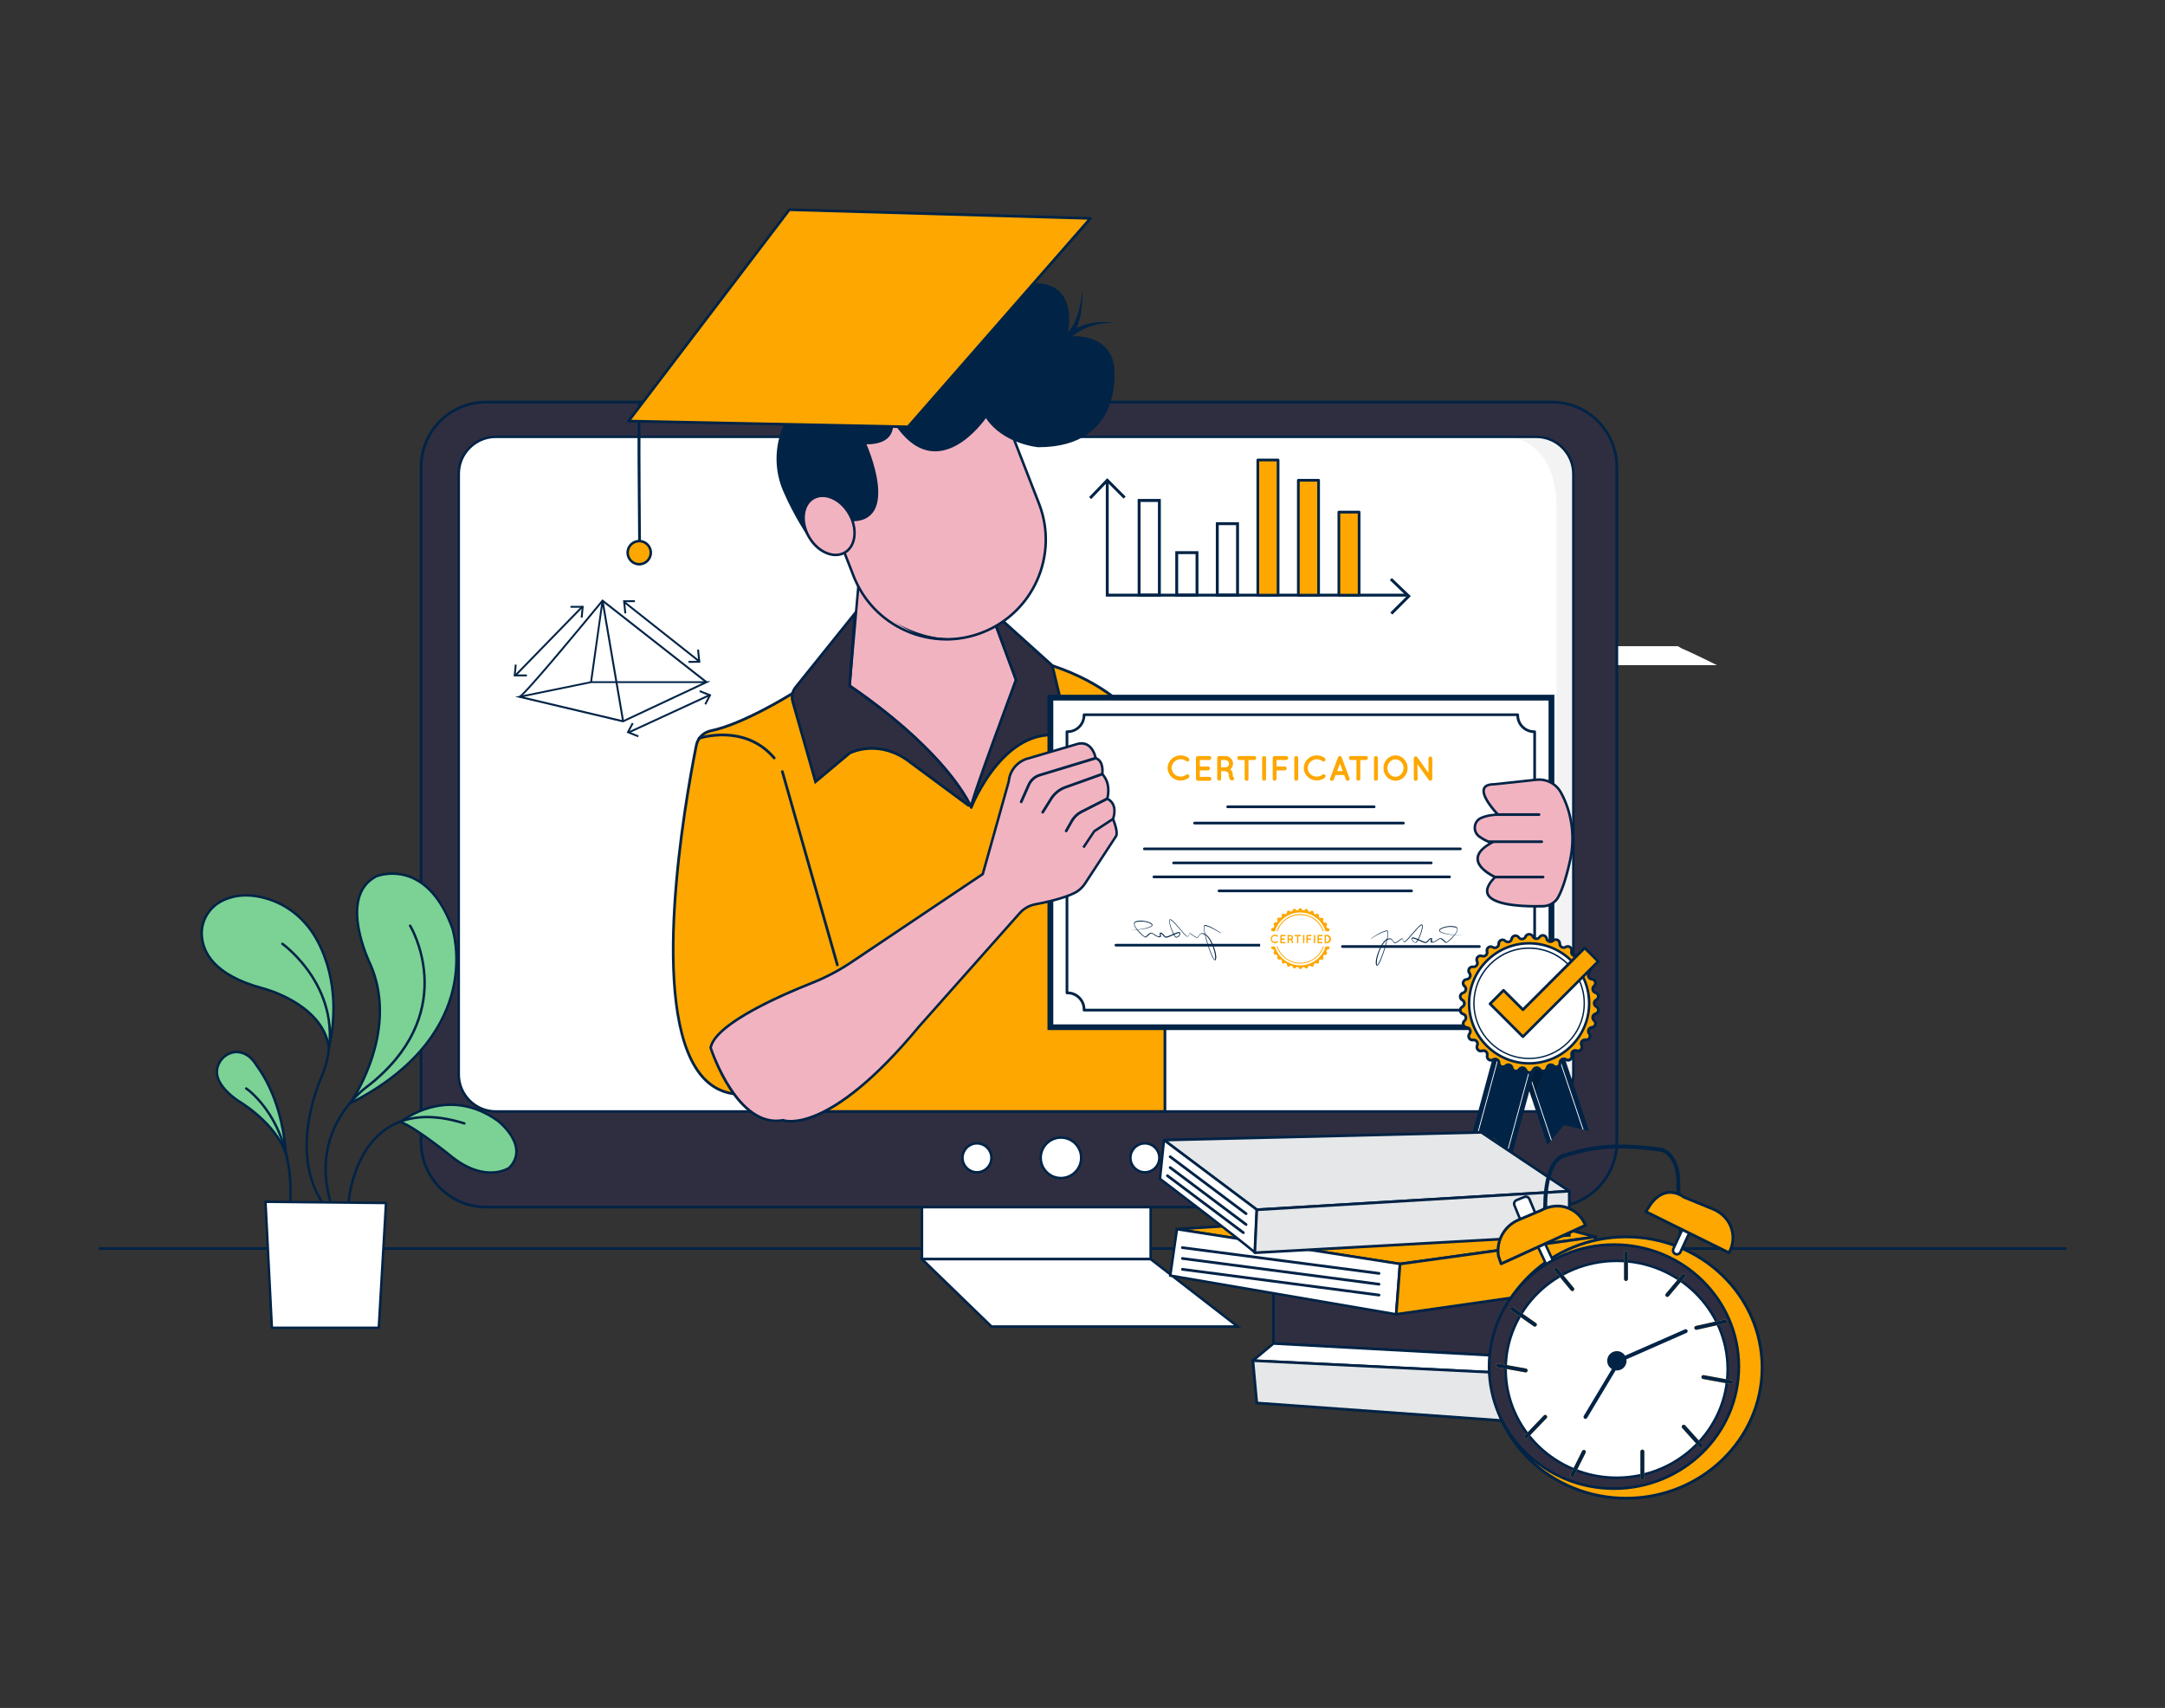
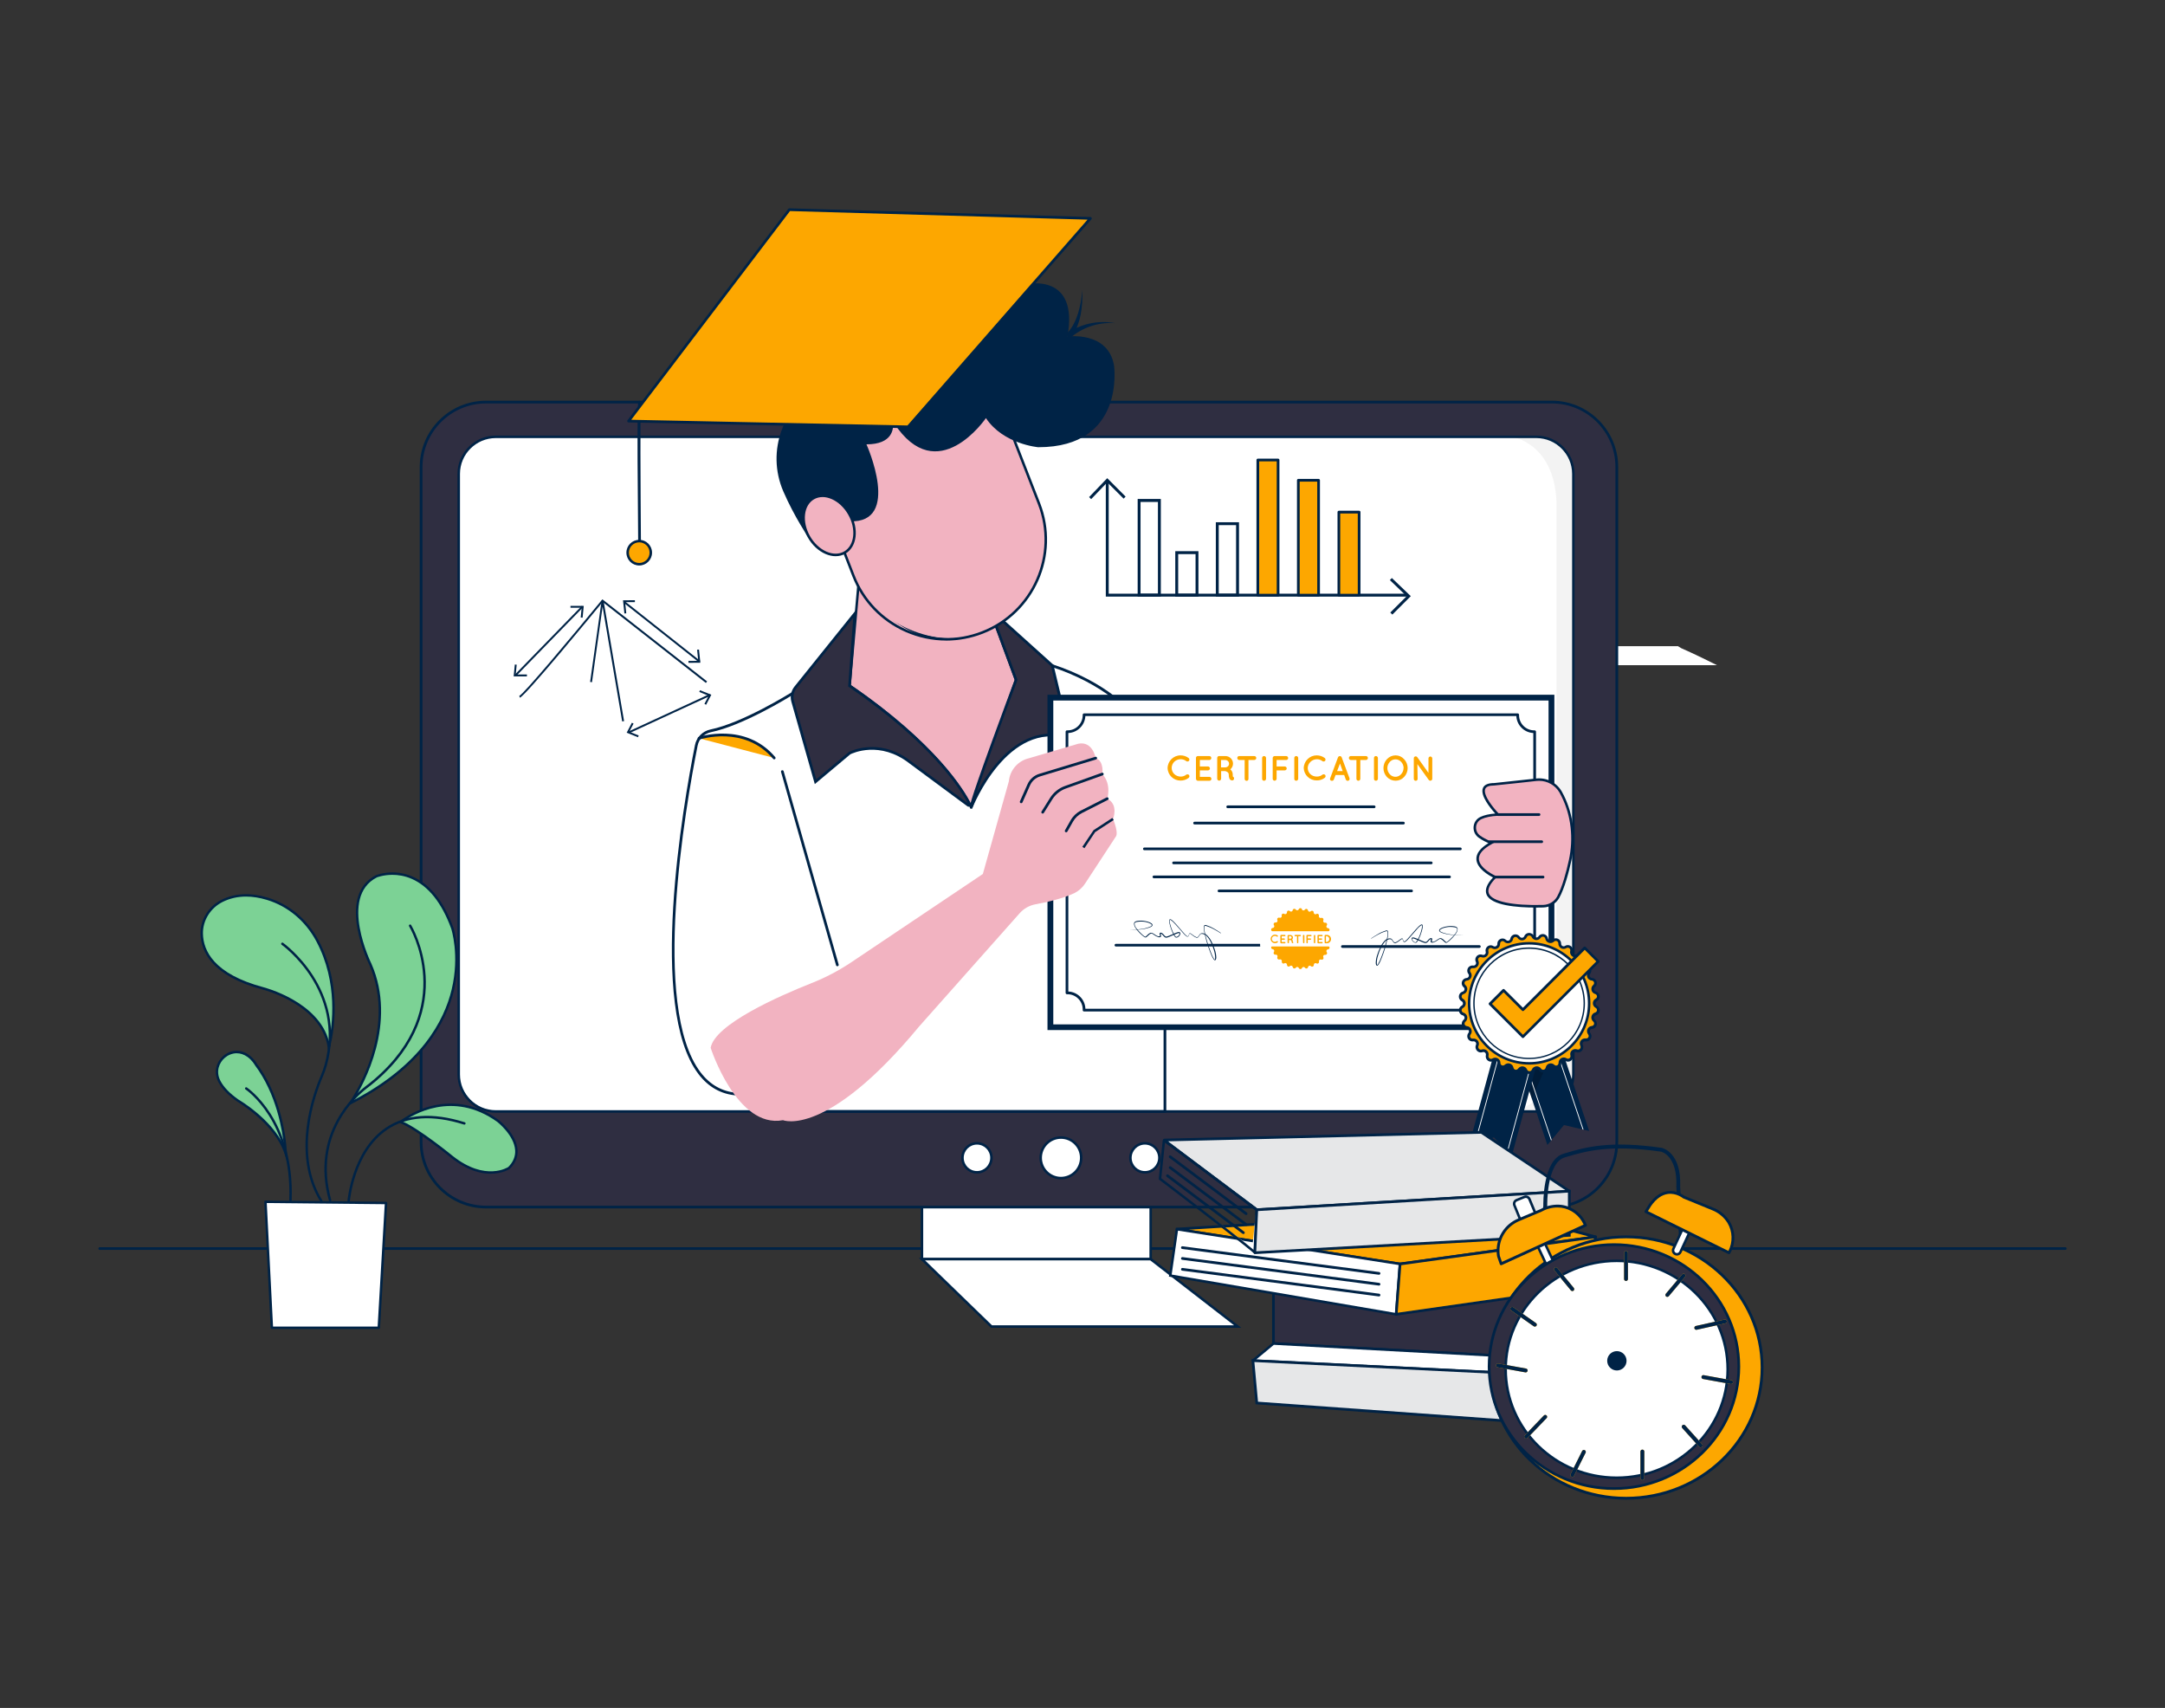
<svg xmlns="http://www.w3.org/2000/svg" id="a" width="865.76" height="682.89" viewBox="0 0 865.76 682.89">
  <rect x="0" y="0" width="865.76" height="682.89" fill="#333333" stroke="none" />
  <path d="M825.88,499.75H39.88c-.3,0-.54-.24-.54-.54s.24-.54,.54-.54H825.88c.3,0,.54,.24,.54,.54s-.24,.54-.54,.54Z" fill="#002346" />
  <path d="M686.6,265.96H356.24v-7.59h314.77l1.27,.78s5.6,2.42,14.32,6.81Z" fill="#fff" />
  <g>
    <rect x="368.68" y="477.97" width="91.46" height="25.47" fill="#fff" />
    <path d="M460.64,503.94h-92.46v-26.46h92.46v26.46Zm-91.46-1h90.46v-24.46h-90.46v24.46Z" fill="#002346" />
  </g>
  <g>
    <polygon points="368.68 503.45 396.47 530.38 494.91 530.38 460.14 503.45 368.68 503.45" fill="#fff" />
    <path d="M496.38,530.88h-100.11l-.15-.14-28.67-27.79h92.87l.14,.1,35.93,27.83Zm-99.7-1h96.78l-33.48-25.93h-90.05l26.75,25.93Z" fill="#002346" />
  </g>
  <g>
    <rect x="168.4" y="160.76" width="478.14" height="321.85" rx="25.95" ry="25.95" fill="#2F2E41" />
    <path d="M620.59,483.16H194.35c-14.61,0-26.5-11.89-26.5-26.5V186.72c0-14.61,11.89-26.5,26.5-26.5h426.24c14.61,0,26.5,11.89,26.5,26.5V456.66c0,14.61-11.89,26.5-26.5,26.5ZM194.35,161.31c-14.01,0-25.41,11.4-25.41,25.41V456.66c0,14.01,11.4,25.41,25.41,25.41h426.24c14.01,0,25.41-11.4,25.41-25.41V186.72c0-14.01-11.4-25.41-25.41-25.41H194.35Z" fill="#002346" />
  </g>
  <g>
    <rect x="183.44" y="174.66" width="445.73" height="269.75" rx="14.81" ry="14.81" fill="#fff" />
    <path d="M614.36,444.91H198.26c-8.45,0-15.32-6.87-15.32-15.31V189.47c0-8.44,6.87-15.31,15.32-15.31h416.1c8.44,0,15.31,6.87,15.31,15.31v240.12c0,8.44-6.87,15.31-15.31,15.31ZM198.26,175.16c-7.89,0-14.32,6.42-14.32,14.31v240.12c0,7.89,6.42,14.31,14.32,14.31h416.1c7.89,0,14.31-6.42,14.31-14.31V189.47c0-7.89-6.42-14.31-14.31-14.31H198.26Z" fill="#002346" />
  </g>
  <g>
    <circle cx="424.26" cy="462.93" r="8.1" fill="#fff" />
    <path d="M424.26,471.53c-4.74,0-8.6-3.86-8.6-8.6s3.86-8.6,8.6-8.6,8.6,3.86,8.6,8.6-3.86,8.6-8.6,8.6Zm0-16.2c-4.19,0-7.6,3.41-7.6,7.6s3.41,7.6,7.6,7.6,7.6-3.41,7.6-7.6-3.41-7.6-7.6-7.6Z" fill="#002346" />
  </g>
  <g>
    <circle cx="457.83" cy="462.93" r="5.79" fill="#fff" />
    <path d="M457.83,469.22c-3.47,0-6.29-2.82-6.29-6.29s2.82-6.29,6.29-6.29,6.29,2.82,6.29,6.29-2.82,6.29-6.29,6.29Zm0-11.58c-2.92,0-5.29,2.37-5.29,5.29s2.37,5.29,5.29,5.29,5.29-2.37,5.29-5.29-2.37-5.29-5.29-5.29Z" fill="#002346" />
  </g>
  <g>
    <circle cx="390.68" cy="462.93" r="5.79" fill="#fff" />
    <path d="M390.68,469.22c-3.47,0-6.29-2.82-6.29-6.29s2.82-6.29,6.29-6.29,6.29,2.82,6.29,6.29-2.82,6.29-6.29,6.29Zm0-11.58c-2.92,0-5.29,2.37-5.29,5.29s2.37,5.29,5.29,5.29,5.29-2.37,5.29-5.29-2.37-5.29-5.29-5.29Z" fill="#002346" />
  </g>
  <g>
-     <path d="M316.76,277.33s-19.34,12.18-32.59,14.88c-2.92,.63-5.17,2.94-5.74,5.87-5.13,25.79-24.74,136.31,16.16,139.38l27.79-4.63,2.9,11.58h140.58v-134.87s-3.38-29.52-45.06-43.38l-104.03,11.18Z" fill="#FDA700" />
    <path d="M465.85,444.95h-140.58c-.25,0-.47-.17-.53-.41l-2.77-11.1-27.29,4.55s-.09,0-.13,0c-6.15-.46-11.29-3.35-15.26-8.58-20.25-26.65-6.18-107.34-1.39-131.44,.6-3.14,3.02-5.62,6.15-6.29,13.01-2.65,32.22-14.69,32.42-14.81,.07-.04,.15-.07,.23-.08l104.03-11.18c.07,0,.15,0,.23,.02,41.53,13.81,45.4,43.54,45.43,43.83v134.94c0,.3-.24,.54-.54,.54Zm-140.16-1.08h139.61v-134.33c-.03-.23-3.85-29.23-44.58-42.83l-103.79,11.16c-1.58,.98-19.98,12.3-32.66,14.88-2.7,.58-4.79,2.72-5.31,5.44-4.77,23.99-18.79,104.29,1.19,130.57,3.77,4.96,8.62,7.7,14.42,8.15l27.72-4.62c.28-.05,.55,.13,.62,.4l2.79,11.17Z" fill="#002346" />
  </g>
  <g opacity=".05">
    <path d="M629.17,189.47v240.11c0,8.18-6.63,14.82-14.81,14.83h-9.76l1.29-.31c9.84-2.71,16.63-11.69,16.54-21.9V200.69c-.98-23.73-17.83-26.03-17.83-26.03h9.76c8.18,0,14.81,6.63,14.81,14.81Z" />
  </g>
  <g>
-     <path d="M249.22,288.79h-.13l-43.09-10.2,30.37-6.22h47.84l-34.99,16.41Zm-39.7-10.17l39.62,9.37,31.72-14.89h-44.43l-26.91,5.52Z" fill="#002346" />
    <path d="M207.89,278.95l-.24-.71c1.65-.6,20.64-23.25,33.01-38.33l.23-.28,41.87,32.82-.49,.61-41.28-32.36c-4.09,4.98-30.85,37.51-33.1,38.26Z" fill="#002346" />
    <path d="M248.8,288.45l-7.83-45.87-4.24,30.19-.75-.11,4.61-32.61,.37-.05c.21,0,.39,.15,.42,.35l8.18,47.97-.76,.13Zm-7.5-47.98" fill="#002346" />
    <rect x="249.92" y="284.94" width="35.63" height=".76" transform="translate(-94.88 138.36) rotate(-24.76)" fill="#002346" />
    <polygon points="255.13 294.77 250.6 292.96 252.68 288.97 253.35 289.32 251.65 292.57 255.41 294.07 255.13 294.77" fill="#002346" />
    <polygon points="282.37 281.78 281.7 281.43 283.39 278.18 279.64 276.67 279.92 275.97 284.45 277.78 282.37 281.78" fill="#002346" />
    <rect x="264.39" y="233.56" width=".76" height="38.23" transform="translate(-97.65 303.67) rotate(-51.67)" fill="#002346" />
    <polygon points="249.69 245.29 249.14 240.01 253.89 239.99 253.89 240.74 249.98 240.76 250.44 245.22 249.69 245.29" fill="#002346" />
    <polygon points="275.31 265.02 275.31 264.26 279.22 264.23 278.77 259.78 279.52 259.71 280.06 264.98 275.31 265.02" fill="#002346" />
    <rect x="200.5" y="255.81" width="38.23" height=".76" transform="translate(-117.14 234.73) rotate(-45.75)" fill="#002346" />
    <polygon points="210.71 270.43 205.41 270.43 205.87 265.7 206.62 265.77 206.24 269.67 210.71 269.67 210.71 270.43" fill="#002346" />
    <polygon points="232.98 246.97 232.22 246.9 232.6 243 228.13 243 228.13 242.25 233.43 242.25 232.98 246.97" fill="#002346" />
  </g>
  <path d="M255.2,216.66c-.54-55.59-.08-56.07,.15-56.31l.42-.17v.59l.53,.2c-.35,1.52-.16,34.14,0,55.69h-1.11Z" fill="#002346" />
  <g>
    <circle cx="255.62" cy="220.97" r="4.63" fill="#FDA700" />
    <path d="M255.62,226.1c-2.83,0-5.13-2.3-5.13-5.13s2.3-5.13,5.13-5.13,5.13,2.3,5.13,5.13-2.3,5.13-5.13,5.13Zm0-9.26c-2.28,0-4.13,1.85-4.13,4.13s1.85,4.13,4.13,4.13,4.13-1.85,4.13-4.13-1.85-4.13-4.13-4.13Z" fill="#002346" />
  </g>
  <polygon points="562.5 238.54 442.2 238.54 442.2 192.41 443.36 192.41 443.36 237.38 562.5 237.38 562.5 238.54" fill="#002346" />
  <polygon points="436.35 199.56 435.51 198.76 442.77 191.19 450.13 198.56 449.32 199.37 442.79 192.85 436.35 199.56" fill="#002346" />
  <polygon points="556.79 245.73 555.97 244.91 562.5 238.39 555.79 231.94 556.59 231.11 564.16 238.36 556.79 245.73" fill="#002346" />
  <path d="M464.2,238.54h-9.26v-39.04h9.26v39.04Zm-8.11-1.16h6.95v-36.68h-6.95v36.68Z" fill="#002346" />
  <path d="M479.24,238.54h-9.26v-18.16h9.26v18.16Zm-8.1-1.16h6.95v-15.83h-6.95v15.83Z" fill="#002346" />
  <path d="M495.46,238.54h-9.26v-29.73h9.26v29.73Zm-8.1-1.16h6.94v-27.42h-6.94v27.42Z" fill="#002346" />
  <g>
    <rect x="502.98" y="183.92" width="8.1" height="54.04" fill="#FDA700" />
    <path d="M511.09,238.5h-8.1c-.3,0-.54-.24-.54-.54v-54.04c0-.3,.24-.54,.54-.54h8.1c.3,0,.54,.24,.54,.54v54.04c0,.3-.24,.54-.54,.54Zm-7.56-1.08h7.02v-52.96h-7.02v52.96Z" fill="#002346" />
  </g>
  <g>
    <rect x="519.19" y="192.02" width="8.1" height="45.94" fill="#FDA700" />
    <path d="M527.29,238.5h-8.1c-.3,0-.54-.24-.54-.54v-45.94c0-.3,.24-.54,.54-.54h8.1c.3,0,.54,.24,.54,.54v45.94c0,.3-.24,.54-.54,.54Zm-7.56-1.08h7.02v-44.86h-7.02v44.86Z" fill="#002346" />
  </g>
  <g>
    <rect x="535.4" y="204.75" width="8.1" height="33.21" fill="#FDA700" />
    <path d="M543.5,238.5h-8.1c-.3,0-.54-.24-.54-.54v-33.21c0-.3,.24-.54,.54-.54h8.1c.3,0,.54,.24,.54,.54v33.21c0,.3-.24,.54-.54,.54Zm-7.56-1.08h7.02v-32.12h-7.02v32.12Z" fill="#002346" />
  </g>
  <g>
    <path d="M406.31,271.84l-17.74,50.42c-.07,.21-.36,.23-.46,.03-12.96-25.26-48.37-48.1-48.37-48.1l3.74-42.37c10.31,16.85,26.35,26.44,41.55,22.95,4.66-1.1,8.97-3.33,12.56-6.51l8.72,23.58Z" fill="#f2b3c1" />
    <path d="M388.33,322.93c-.28,0-.54-.16-.67-.41-12.75-24.85-47.84-47.68-48.19-47.91l-.25-.16,3.9-44.18,.79,1.29c10.48,17.12,26.57,26.04,41.01,22.72,4.56-1.08,8.83-3.29,12.34-6.39l.55-.48,9.04,24.43-.06,.17-17.74,50.42c-.1,.29-.36,.48-.66,.5-.02,0-.04,0-.05,0Zm-48.07-48.99c3.2,2.11,35.53,23.85,48.02,47.61l17.49-49.71-8.41-22.73c-3.53,2.97-7.74,5.09-12.23,6.14-14.5,3.33-30.58-5.25-41.3-21.91l-3.58,40.59Z" fill="#002346" />
  </g>
  <g>
    <path d="M341.87,245.28l-23.73,29.52c-1.28,1.58-1.7,3.68-1.15,5.64l9.13,32.09,13.61-11.41s11.58-6.26,24.32,3.7l23.12,17.11c.32,.24,.75-.12,.57-.47-2.53-5.04-13.55-23.64-48-47.26l2.14-28.91Z" fill="#2F2E41" />
    <path d="M387.4,322.56c-.19,0-.38-.06-.55-.18l-23.12-17.11c-11.91-9.31-22.9-4.08-23.69-3.68l-14.21,11.91-9.36-32.9c-.6-2.12-.14-4.41,1.25-6.13l24.82-30.88-2.24,30.34c34.27,23.55,45.34,42.14,47.92,47.29,.2,.39,.1,.84-.23,1.12-.17,.15-.38,.22-.59,.22Zm-38.67-23.88c4.4,0,9.93,1.25,15.66,5.72l22.55,16.69c-3.08-5.85-14.51-23.82-47.51-46.44l-.26-.18,2.03-27.49-22.64,28.16c-1.17,1.44-1.56,3.37-1.05,5.15l8.9,31.29,13.06-10.93c.07-.04,3.77-1.97,9.25-1.97Z" fill="#002346" />
  </g>
  <g>
    <path d="M388.37,322.82s13.89-35.89,39.36-27.79l-6.94-28.94-21.53-19.38-1.68,1.55,8.73,23.58s-19.1,50.97-17.94,50.97Z" fill="#2F2E41" />
    <path d="M388.37,323.36h-.28l-.19-.25c-.27-.4-.62-.89,8.65-26.37,4.23-11.63,8.58-23.28,9.19-24.9l-8.79-23.73,2.31-2.13,.37,.33,21.65,19.49,7.21,30.03-.92-.29c-24.68-7.85-38.55,27.11-38.69,27.47l-.13,.35h-.37Zm9.84-74.94l8.67,23.43-.07,.19c-5.49,14.66-13.01,35.14-16.3,44.99,5.15-9.69,17.67-28.05,36.46-22.79l-6.68-27.86-21.04-18.94-1.05,.97Z" fill="#002346" />
  </g>
  <g>
    <rect x="420.04" y="278.94" width="200.37" height="131.76" fill="#fff" />
    <path d="M620.91,411.2h-201.37v-132.76h201.37v132.76Zm-200.37-1h199.37v-130.76h-199.37v130.76Z" fill="#002346" />
  </g>
  <path d="M621.57,411.85h-202.69v-134.07h202.69v134.07Zm-200.37-2.27h198.05v-129.49h-198.05v129.49Z" fill="#002346" />
  <path d="M606.91,404.42h-173.41c-.3,0-.54-.24-.54-.54v-.29c0-3.34-2.72-6.06-6.06-6.06h-.23c-.3,0-.54-.24-.54-.54v-104.43c0-.3,.24-.54,.54-.54h.18c3.38,.04,6.08-2.68,6.11-6.02v-.22c0-.3,.24-.54,.54-.54h173.41c.3,0,.54,.24,.54,.54v.18c0,3.34,2.72,6.06,6.06,6.06h.18c.3,0,.54,.24,.54,.54v104.41c0,.3-.24,.54-.54,.54h-.16c-3.34,0-6.06,2.73-6.06,6.07l-.02,.34c-.02,.28-.26,.5-.54,.5Zm-172.87-1.08h172.35c.1-3.69,3.07-6.71,6.76-6.91v-103.35c-3.66-.18-6.6-3.12-6.78-6.78h-172.34c-.2,3.7-3.17,6.62-6.82,6.78v103.36c3.71,.16,6.7,3.17,6.83,6.89Z" fill="#002346" />
  <path d="M466.91,307.11c.04-2.83,2.35-5.1,5.18-5.09,1.17,0,2.32,.37,3.25,1.08,.31,.28,.37,.74,.14,1.08-.27,.32-.73,.39-1.08,.16-.65-.52-1.45-.79-2.28-.78-.95,0-1.86,.37-2.55,1.02-.65,.66-1.02,1.54-1.03,2.46,0,.92,.37,1.81,1.03,2.45,.69,.65,1.6,1.01,2.55,1.02,.83,.01,1.63-.26,2.28-.78,.35-.21,.8-.15,1.08,.15,.26,.36,.2,.85-.14,1.14-.93,.71-2.08,1.09-3.25,1.08-2.81,.02-5.11-2.21-5.18-5.01Z" fill="#FDA700" />
  <path d="M478.25,311.42v-8.34c-.02-.4,.28-.75,.68-.78h4.72c.41,.02,.74,.37,.74,.78,0,.41-.32,.76-.74,.79h-3.84v2.58h3.25c.43,0,.78,.36,.78,.79,0,.43-.35,.78-.78,.78h-3.25v2.6h3.84c.43,0,.78,.35,.78,.78s-.35,.78-.78,.78h-4.6c-.42,0-.76-.33-.77-.75,0,0,0,0,0-.01h-.03Z" fill="#FDA700" />
  <path d="M493.45,311.03c.14,.4-.08,.84-.48,.98,0,0,0,0,0,0h0c-.1,.02-.21,.02-.31,0h0c-.2,0-.39-.04-.55-.15-.19-.12-.34-.29-.46-.49-.22-.54-.32-1.12-.29-1.7,0-.22-.06-.43-.17-.61-.11-.17-.25-.31-.42-.41-.25-.15-.51-.26-.79-.34h-1.66v3.07c-.03,.42-.37,.74-.79,.74-.41,0-.76-.32-.78-.74v-8.3c-.02-.4,.28-.75,.68-.78h2.61c1.67,0,3.02,1.34,3.03,3,0,0,0,0,0,.01h0c0,.89-.39,1.75-1.08,2.31,.19,.15,.36,.33,.5,.53,.3,.45,.47,.98,.47,1.52-.02,.28,0,.56,.05,.84,.23,.08,.41,.28,.47,.52Zm-1.97-5.68c0-.81-.66-1.47-1.47-1.47h-1.74v2.94h1.74c.81,0,1.47-.65,1.47-1.46Z" fill="#FDA700" />
  <path d="M501.5,303.87h-2.25v7.59c0,.41-.33,.74-.74,.74h0c-.41,0-.76-.32-.78-.74v-7.59h-2.17c-.43,0-.78-.36-.78-.79h0c-.02-.41,.29-.75,.69-.78h6.12c.43,0,.77,.34,.78,.77h0c0,.44-.35,.79-.79,.79h-.09Z" fill="#FDA700" />
  <path d="M504.71,303.08c-.02-.4,.28-.75,.68-.78h.1c.43,0,.79,.35,.79,.78h0v8.34c-.03,.42-.37,.74-.79,.74-.41,.02-.76-.29-.78-.69,0,0,0,0,0,0v-8.38Z" fill="#FDA700" />
  <path d="M508.94,311.42v-8.34c0-.42,.34-.77,.76-.78h4.64c.43,0,.78,.36,.78,.79,0,.43-.35,.78-.78,.78h-3.84v2.58h3.25c.43,0,.79,.36,.79,.79,0,.43-.36,.78-.79,.78h-3.25v3.39c-.03,.41-.38,.73-.79,.74-.41,0-.75-.33-.77-.74Z" fill="#FDA700" />
  <path d="M517.57,303.08c-.02-.41,.29-.75,.69-.78h.09c.43,0,.79,.35,.79,.78v8.34c-.03,.41-.38,.73-.79,.74-.41,.02-.76-.29-.78-.69,0,0,0,0,0,0v-8.38Z" fill="#FDA700" />
  <path d="M521.35,307.11c.05-2.83,2.36-5.09,5.18-5.09,1.17,0,2.32,.37,3.25,1.08,.31,.28,.37,.74,.14,1.08-.27,.32-.73,.39-1.08,.16-.65-.52-1.45-.79-2.28-.78-.95,.02-1.86,.41-2.54,1.08-.67,.64-1.06,1.52-1.08,2.45,.01,.93,.4,1.82,1.08,2.46,.7,.63,1.62,.97,2.57,.95,.83,.02,1.63-.26,2.28-.78,.35-.21,.81-.15,1.08,.16,.23,.35,.17,.81-.14,1.08-.93,.72-2.08,1.1-3.25,1.08-2.8,.04-5.12-2.17-5.22-4.97Z" fill="#FDA700" />
  <path d="M537.52,309.87h-3.44l-.69,1.83c-.12,.29-.41,.49-.73,.49-.4,.04-.77-.25-.81-.65-.01-.14,.01-.28,.08-.4l3.12-8.33c.13-.3,.42-.49,.74-.49,.33-.01,.62,.18,.74,.49l3.11,8.33c.15,.41-.05,.86-.46,1.02-.4,.12-.83-.08-1-.46l-.66-1.83Zm-.59-1.56l-1.08-3.04-1.16,3.04h2.25Z" fill="#FDA700" />
  <path d="M546.22,303.87h-2.25v7.59c-.04,.43-.42,.74-.85,.7-.37-.04-.66-.33-.7-.7v-7.59h-2.23c-.43,0-.78-.36-.78-.79-.02-.4,.28-.75,.68-.78h6.13c.43,0,.77,.33,.78,.76,0,0,0,0,0,.01h0c0,.44-.34,.8-.78,.8h0Z" fill="#FDA700" />
  <path d="M549.44,303.08c-.02-.41,.29-.75,.69-.78h.09c.43,0,.79,.35,.79,.78h0v8.34c-.02,.42-.37,.74-.79,.74-.41,.02-.75-.29-.78-.69v-8.38h0Z" fill="#FDA700" />
  <path d="M561.47,303.53c1.91,2,1.91,5.15,0,7.15-.87,.94-2.1,1.47-3.38,1.47-1.31,0-2.55-.53-3.46-1.47-1.87-2.02-1.87-5.13,0-7.15,.89-.96,2.15-1.51,3.46-1.51,1.29,0,2.52,.55,3.38,1.51Zm-.18,3.58c0-.92-.34-1.8-.97-2.47-1.11-1.26-3.03-1.38-4.29-.27-.02,.02-.04,.03-.05,.05-.08,.07-.15,.15-.22,.23-1.29,1.39-1.29,3.53,0,4.92,1.1,1.25,2.99,1.37,4.24,.27,0,0,0,0,.01-.01,.09-.08,.18-.17,.26-.26,.63-.66,.98-1.54,.99-2.45h.02Z" fill="#FDA700" />
  <path d="M566.9,311.42c0,.43-.35,.77-.77,.77-.42,0-.76-.34-.77-.77v-8.21c-.02-.25,.09-.5,.3-.64,.34-.26,.82-.19,1.08,.15,0,0,0,0,0,0l4.49,6.31v-5.83c.02-.4,.34-.71,.74-.73,.41,0,.75,.32,.78,.73v8.22c-.03,.41-.37,.73-.78,.73-.23,0-.44-.09-.59-.27l-.07-.09-4.52-6.28,.1,5.9Z" fill="#FDA700" />
  <path d="M561.21,329.64h-83.51c-.3,0-.54-.24-.54-.54s.24-.54,.54-.54h83.51c.3,0,.54,.24,.54,.54s-.24,.54-.54,.54Z" fill="#002346" />
  <path d="M583.98,339.94h-126.35c-.3,0-.54-.24-.54-.54s.24-.54,.54-.54h126.35c.3,0,.54,.24,.54,.54s-.24,.54-.54,.54Z" fill="#002346" />
  <path d="M591.58,378.99h-54.77c-.3,0-.54-.24-.54-.54s.24-.54,.54-.54h54.77c.3,0,.54,.24,.54,.54s-.24,.54-.54,.54Z" fill="#002346" />
  <path d="M503.73,378.45h-57.48c-.3,0-.54-.24-.54-.54s.24-.54,.54-.54h57.48c.3,0,.54,.24,.54,.54s-.24,.54-.54,.54Z" fill="#002346" />
  <path d="M579.65,351.15h-118.22c-.3,0-.54-.24-.54-.54s.24-.54,.54-.54h118.22c.3,0,.54,.24,.54,.54s-.24,.54-.54,.54Z" fill="#002346" />
  <path d="M564.46,356.75h-77c-.3,0-.54-.24-.54-.54s.24-.54,.54-.54h77c.3,0,.54,.24,.54,.54s-.24,.54-.54,.54Z" fill="#002346" />
  <path d="M548.25,375.23c.9-.62,1.82-1.21,2.79-1.76,.94-.58,1.96-1.03,3.02-1.36,.13-.04,.27-.07,.41-.09,.17-.04,.35,.02,.47,.15,.14,.27,.21,.57,.18,.87-.01,.55-.07,1.1-.16,1.65-.2,1.08-.47,2.17-.74,3.25-.59,2.12-1.31,4.21-2.17,6.24-.22,.51-.48,1.01-.78,1.47-.09,.12-.19,.24-.3,.34-.08,.08-.18,.12-.28,.13-.07,0-.14-.02-.2-.07l-.1-.11c-.17-.26-.25-.57-.24-.88,.02-1.11,.22-2.21,.59-3.25,.32-1.06,.73-2.08,1.24-3.07,.46-1.04,1.11-1.99,1.91-2.8,.43-.38,.95-.63,1.52-.73,.29-.04,.59-.02,.87,.07,.26,.14,.47,.36,.61,.62,.12,.24,.27,.46,.46,.66,.16,.19,.42,.28,.66,.23,.51-.18,.97-.46,1.38-.81,.23-.16,.43-.34,.66-.49,.12-.09,.24-.16,.37-.23,.14-.09,.32-.09,.46,0,.22,.27,.16,.56,.27,.8,.06,.25,.31,.41,.56,.36,.46-.29,.87-.66,1.2-1.08,.37-.4,.74-.81,1.08-1.23,.74-.84,1.43-1.67,2.17-2.49,.37-.41,.74-.81,1.14-1.2,.21-.2,.41-.37,.63-.54,.12-.09,.25-.16,.38-.22,.08-.03,.16-.05,.24-.05,.1,0,.2,.05,.25,.13,.13,.27,.17,.58,.12,.88-.03,.28-.07,.55-.13,.82-.38,1.62-.97,3.19-1.76,4.65-.14,.25-.32,.49-.52,.69-.13,.13-.31,.2-.49,.18-.15-.01-.3-.05-.43-.12-.54-.26-.94-.76-1.08-1.34-.04-.18-.02-.36,.07-.52,.05-.05,.11-.09,.17-.12,.09-.04,.18-.06,.28-.05,.29,.02,.58,.09,.86,.2,.52,.18,1.08,.41,1.54,.64l1.51,.64,.73,.27,.36,.09c.1,0,.21-.02,.3-.07,.42-.21,.69-.74,1.08-1.08,.22-.25,.52-.4,.85-.43,.12-.01,.24,.03,.34,.11,.09,.09,.13,.21,.11,.34,0,.15-.03,.31-.08,.46-.08,.24-.11,.55,0,.56,.21,.02,.41,.02,.62,0,.51-.15,.98-.4,1.39-.74,.22-.15,.44-.31,.69-.47,.27-.18,.6-.26,.92-.22,.55,.21,1.04,.56,1.41,1.02,.17,.19,.37,.36,.59,.5,.1,.08,.2,.09,.22,.07,.11-.05,.22-.12,.31-.2,.44-.33,.85-.7,1.24-1.08,.82-.72,1.55-1.54,2.17-2.44,.3-.42,.49-.91,.53-1.43,0-.49-.51-.73-1.08-.79-1.07-.21-2.18-.21-3.25,0-.53,.1-1.06,.24-1.56,.43-.26,.1-.5,.23-.73,.38-.21,.15-.39,.37-.33,.56,.11,.22,.29,.39,.52,.48,.24,.11,.49,.22,.74,.3,.51,.18,1.03,.33,1.56,.46,2.15,.41,4.32,.62,6.51,.63h0c-2.2,.05-4.4-.11-6.57-.48-.54-.12-1.08-.27-1.61-.44-.26-.09-.52-.19-.77-.3-.29-.11-.52-.33-.65-.62-.04-.32,.12-.64,.4-.8,.22-.17,.47-.32,.73-.42,.52-.22,1.05-.38,1.61-.48,1.1-.23,2.22-.26,3.33-.09,.29,.04,.58,.13,.84,.28,.28,.17,.46,.47,.48,.8-.02,.59-.22,1.16-.56,1.64-.62,.93-1.34,1.78-2.17,2.54-.4,.39-.83,.76-1.28,1.08-.12,.1-.25,.18-.39,.24-.19,.06-.4,.03-.56-.08-.24-.17-.45-.36-.65-.57-.33-.39-.75-.7-1.21-.9-.4-.07-.87,.31-1.3,.62-.45,.36-.97,.62-1.52,.79-.31,.13-.66,.13-.98,0-.16-.14-.23-.35-.18-.55,.01-.15,.04-.3,.09-.44,.03-.12,.05-.24,.07-.36h0c-.23,.04-.43,.15-.59,.31-.38,.35-.63,.89-1.21,1.19-.15,.08-.32,.11-.49,.1-.15-.02-.3-.05-.44-.1-.27-.08-.52-.18-.78-.28l-1.52-.66c-.51-.23-1-.46-1.51-.63-.23-.1-.48-.16-.74-.18-.17,0-.27,.14-.23,.38,.13,.48,.47,.87,.91,1.08,.11,.05,.23,.09,.35,.11,.1,0,.19-.04,.25-.12,.18-.18,.34-.39,.47-.62,.54-.93,.99-1.92,1.33-2.94,.18-.52,.32-1.04,.44-1.57,.06-.26,.11-.53,.14-.79,.07-.24,.07-.5,0-.74-.09-.14-.39,0-.6,.18s-.41,.34-.61,.52c-.4,.37-.77,.78-1.08,1.18-.74,.8-1.47,1.65-2.17,2.46-.37,.41-.74,.82-1.08,1.23-.36,.43-.79,.8-1.27,1.08-.32,.08-.65-.1-.74-.42-.11-.26-.1-.59-.24-.74s-.21,0-.33,0l-.34,.22c-.22,.15-.43,.33-.65,.5-.42,.37-.91,.66-1.43,.86-.3,.07-.62-.03-.82-.26-.18-.21-.35-.44-.49-.68-.15-.23-.29-.47-.52-.54-.24-.07-.48-.09-.73-.05-.52,.1-1.01,.34-1.41,.69-.77,.77-1.39,1.66-1.84,2.65-.49,.97-.89,1.99-1.19,3.04-.34,1.03-.52,2.1-.53,3.19-.01,.24,.05,.48,.16,.69v.05h0s.06-.03,.08-.05c.09-.09,.17-.18,.24-.28,.27-.46,.52-.93,.74-1.42,.86-2.01,1.58-4.07,2.17-6.17,.31-1.05,.57-2.11,.78-3.19,.11-.53,.17-1.07,.18-1.62,.02-.25-.03-.5-.14-.73-.06-.09-.18-.13-.28-.09-.13,.01-.26,.04-.38,.08-1.05,.3-2.06,.73-3,1.28-.97,.52-1.91,1.08-2.83,1.68l.04-.1Z" fill="#002346" />
  <path d="M488.27,373.06c-.9-.62-1.82-1.21-2.79-1.76-.95-.57-1.96-1.03-3.02-1.36-.14-.04-.28-.07-.42-.09-.17-.04-.34,.02-.46,.15-.14,.27-.21,.57-.18,.87,0,.55,.06,1.1,.16,1.65,.2,1.08,.47,2.17,.74,3.25,.59,2.12,1.31,4.21,2.17,6.24,.22,.51,.48,1.01,.78,1.47,.09,.12,.19,.24,.3,.34,.08,.08,.18,.12,.28,.13,.07,0,.14-.02,.2-.07l.1-.11c.16-.26,.24-.57,.24-.88-.03-1.11-.23-2.2-.59-3.25-.33-1.06-.74-2.08-1.24-3.07-.48-1.01-1.14-1.92-1.94-2.7-.43-.38-.95-.64-1.52-.73-.29-.04-.58-.02-.86,.07-.26,.14-.48,.35-.61,.62-.13,.24-.28,.46-.46,.66-.16,.19-.42,.28-.66,.23-.51-.18-.98-.46-1.39-.81-.22-.16-.43-.34-.66-.49-.11-.08-.23-.16-.36-.23-.14-.09-.32-.09-.46,0-.22,.27-.16,.56-.27,.8-.06,.25-.31,.41-.56,.36-.46-.29-.87-.66-1.21-1.08-.37-.4-.73-.81-1.08-1.23-.74-.84-1.43-1.67-2.17-2.49-.37-.41-.74-.81-1.14-1.2-.2-.19-.42-.37-.64-.54-.11-.09-.24-.16-.37-.22-.08-.03-.16-.05-.24-.05-.1,0-.2,.05-.26,.13-.13,.27-.16,.58-.11,.88,.02,.28,.07,.55,.13,.82,.38,1.62,.97,3.19,1.76,4.65,.14,.25,.32,.49,.52,.69,.12,.13,.3,.2,.48,.18,.15-.01,.31-.05,.44-.12,.54-.27,.94-.76,1.08-1.34,.03-.18,0-.36-.07-.52-.05-.08-.12-.15-.21-.21-.09-.04-.19-.06-.29-.05-.29,.03-.57,.09-.85,.2-.53,.18-1.03,.41-1.54,.64l-1.51,.64c-.25,.1-.5,.2-.74,.27-.12,.04-.24,.07-.37,.09-.1,0-.21-.02-.3-.07-.41-.21-.68-.74-1.08-1.08-.22-.24-.51-.4-.84-.43-.12-.02-.25,.02-.34,.11-.09,.09-.13,.21-.12,.34,0,.15,.03,.31,.08,.46,.08,.24,.11,.55,0,.56-.21,.02-.42,.02-.63,0-.51-.15-.98-.4-1.39-.74-.23-.17-.48-.33-.74-.47-.27-.18-.59-.26-.91-.22-.55,.21-1.03,.56-1.41,1.02-.17,.19-.37,.36-.59,.5-.1,.08-.18,.09-.21,.07-.11-.05-.22-.12-.33-.2-.44-.33-.85-.69-1.24-1.08-.81-.73-1.54-1.55-2.17-2.44-.29-.42-.46-.91-.5-1.42,0-.49,.5-.74,1.03-.8,1.08-.19,2.18-.19,3.25,0,.53,.1,1.05,.25,1.55,.44,.26,.1,.51,.23,.74,.38,.2,.15,.38,.36,.33,.56-.11,.22-.3,.39-.53,.48-.24,.11-.49,.21-.74,.29-.52,.18-1.04,.34-1.57,.47-2.15,.41-4.32,.62-6.51,.63h0c2.21,.05,4.42-.11,6.6-.48,.54-.12,1.08-.27,1.61-.44,.25-.1,.52-.18,.77-.3,.29-.11,.52-.33,.65-.62,.04-.32-.11-.64-.39-.8-.23-.17-.47-.31-.74-.42-.52-.22-1.05-.38-1.61-.48-1.09-.24-2.22-.27-3.33-.1-.29,.04-.58,.14-.84,.29-.28,.17-.46,.47-.48,.8,.03,.59,.22,1.16,.56,1.64,.61,.93,1.34,1.79,2.17,2.54,.4,.39,.83,.75,1.28,1.08,.12,.09,.25,.17,.38,.24,.19,.06,.4,.03,.56-.09,.24-.16,.46-.35,.66-.56,.33-.4,.74-.71,1.21-.91,.4-.05,.87,.31,1.3,.63,.45,.35,.97,.62,1.52,.79,.31,.14,.66,.14,.98,0,.16-.13,.23-.34,.18-.54-.01-.15-.04-.3-.09-.44-.03-.12-.05-.24-.07-.36h.05c.23,.03,.43,.14,.59,.31,.37,.35,.63,.88,1.2,1.19,.15,.08,.33,.11,.5,.09,.15-.01,.3-.04,.44-.09,.27-.09,.52-.18,.78-.29,.51-.21,1.01-.43,1.52-.66s1-.44,1.51-.62c.24-.1,.48-.16,.74-.2,.17,0,.27,.15,.23,.38-.14,.47-.47,.86-.91,1.08-.11,.05-.23,.09-.35,.1-.1,0-.19-.03-.25-.11-.19-.18-.34-.39-.47-.62-.54-.93-.99-1.92-1.33-2.94-.17-.52-.33-1.08-.46-1.57-.07-.26-.11-.53-.13-.8-.05-.24-.03-.49,.05-.73,.09-.14,.39,0,.59,.18,.22,.16,.43,.33,.62,.52,.4,.37,.74,.77,1.14,1.18,.74,.8,1.47,1.64,2.17,2.46,.37,.41,.74,.82,1.08,1.23,.35,.44,.78,.8,1.27,1.08,.32,.08,.64-.11,.73-.42,.11-.27,.1-.59,.24-.74s.21,0,.31,0c.12,.06,.24,.13,.35,.22,.22,.15,.43,.33,.65,.5,.42,.37,.91,.66,1.43,.85,.3,.08,.62-.02,.82-.25,.18-.21,.35-.44,.49-.68,.15-.23,.29-.48,.52-.55,.24-.05,.49-.05,.73,0,.52,.1,1.01,.33,1.41,.68,.77,.77,1.39,1.67,1.84,2.66,.49,.97,.89,1.99,1.19,3.04,.34,1.03,.52,2.1,.53,3.19,.01,.24-.04,.48-.16,.68v.05h0s-.06-.03-.08-.05c-.09-.08-.16-.17-.23-.27-.28-.46-.53-.94-.74-1.43-.86-2-1.58-4.06-2.17-6.16-.3-1.08-.59-2.11-.78-3.19-.11-.53-.17-1.07-.18-1.62-.02-.25,.03-.51,.14-.74,.07-.09,.13-.11,.28-.08,.13,0,.26,.04,.39,.08,1.05,.31,2.05,.74,3,1.27,.95,.52,1.91,1.08,2.82,1.68l-.07-.15Z" fill="#002346" />
  <path d="M520.59,363.58h0c.14,.35,.53,.52,.88,.39,.13-.05,.25-.14,.33-.26h0c.21-.31,.63-.4,.94-.2,.15,.11,.26,.27,.29,.46h0c.07,.37,.42,.62,.79,.55,.13-.02,.26-.08,.36-.17h0c.25-.26,.67-.27,.94-.02,0,0,.01,.01,.02,.02,.13,.13,.21,.32,.2,.51h0c-.01,.37,.28,.69,.65,.7,.14,.01,.28-.02,.4-.1h0c.31-.2,.73-.12,.93,.19,0,0,0,0,0,0,.1,.16,.13,.35,.09,.53h0c-.1,.36,.12,.74,.49,.83,0,0,0,0,0,0,.13,.04,.28,.04,.41,0h0c.35-.13,.75,.05,.88,.4,.08,.17,.08,.37,0,.54h0c-.17,.34-.03,.75,.3,.92,.13,.07,.29,.09,.43,.05h0c.37-.05,.71,.21,.77,.59,.02,.18-.03,.36-.14,.51h0c-.23,.29-.18,.71,.11,.94,0,0,0,0,.01,0,.11,.09,.23,.14,.37,.15h0c.38,.02,.66,.35,.64,.72h0c-.02,.19-.11,.36-.25,.48h0c-.29,.24-.33,.66-.09,.95,0,0,0,0,0,0,.09,.11,.2,.19,.34,.23h0c.36,.09,.58,.45,.49,.81-.05,.19-.18,.36-.36,.44h0c-.33,.18-.45,.59-.27,.92,.06,.12,.15,.22,.27,.28h0c.34,.17,.47,.59,.29,.92,0,0,0,0,0,0-.09,.17-.24,.29-.42,.34h0c-.36,.1-.57,.47-.47,.83,0,0,0,0,0,0,.03,.14,.11,.26,.22,.35h0c.29,.24,.33,.67,.08,.96-.12,.14-.29,.23-.47,.24h0c-.38,.03-.65,.36-.63,.74,0,.13,.06,.26,.14,.37h0c.22,.3,.16,.73-.14,.96-.14,.1-.31,.15-.49,.13h0c-.37-.07-.73,.17-.8,.54-.02,.15,0,.3,.07,.43h0c.16,.34,.02,.75-.31,.91-.17,.07-.36,.07-.53,0h0c-.35-.13-.75,.05-.88,.4-.05,.13-.05,.27-.02,.4h0c.09,.36-.14,.72-.5,.81,0,0-.01,0-.02,0-.17,.04-.35,.01-.5-.08h0c-.32-.2-.74-.11-.94,.21-.07,.12-.11,.25-.11,.39h0c.02,.37-.26,.69-.63,.72,0,0,0,0-.01,0-.19,0-.37-.06-.51-.2h0c-.27-.27-.7-.27-.97,0-.1,.1-.16,.22-.18,.36h0c-.07,.37-.42,.62-.79,.56-.18-.03-.34-.14-.44-.29h0c-.21-.31-.64-.4-.95-.2-.11,.08-.2,.19-.25,.31h0c-.14,.35-.54,.52-.89,.38-.17-.07-.31-.21-.38-.38h0c-.13-.35-.52-.52-.87-.38,0,0,0,0,0,0-.13,.05-.25,.14-.33,.26h0c-.21,.3-.63,.39-.94,.18-.15-.11-.26-.27-.29-.46h0c-.07-.37-.42-.62-.79-.55-.14,.02-.26,.09-.36,.18h0c-.27,.26-.69,.26-.95,0-.13-.14-.2-.33-.2-.52h0c.01-.38-.28-.69-.66-.7,0,0,0,0,0,0-.14,0-.28,.03-.39,.11h0c-.32,.19-.74,.09-.93-.23-.1-.15-.13-.34-.09-.51h0c.09-.37-.14-.74-.5-.83-.13-.03-.27-.02-.4,.02h0c-.36,.12-.75-.07-.88-.42-.06-.17-.06-.35,0-.52h0c.17-.34,.03-.75-.3-.92-.13-.07-.29-.08-.43-.05h0c-.37,.05-.71-.21-.77-.59-.02-.18,.03-.36,.14-.51h0c.22-.32,.14-.75-.18-.97-.09-.06-.2-.11-.31-.12h0c-.38-.03-.66-.36-.63-.73,0,0,0,0,0,0,.01-.18,.1-.35,.24-.47h0c.28-.24,.33-.66,.1-.95-.09-.1-.21-.18-.35-.23h0c-.36-.09-.58-.45-.49-.81,.05-.19,.18-.36,.36-.44h0c.33-.19,.45-.62,.26-.95-.06-.11-.15-.2-.26-.26h0c-.34-.17-.47-.59-.29-.92,0,0,0,0,0,0,.09-.17,.24-.29,.42-.34h0c.36-.1,.57-.48,.47-.85-.03-.13-.11-.25-.22-.34h0c-.29-.24-.33-.67-.09-.96,0,0,0,0,0,0,.12-.14,.29-.23,.48-.24h0c.38-.03,.65-.36,.63-.74,0-.13-.06-.26-.14-.37h0c-.22-.3-.16-.73,.14-.96,.14-.1,.31-.15,.49-.13h0c.37,.07,.72-.18,.79-.54,.03-.15,.01-.3-.05-.43h0c-.17-.34-.03-.75,.31-.91,.17-.08,.36-.09,.53-.03h0c.35,.13,.75-.05,.88-.4,.04-.13,.04-.28,0-.41h0c-.09-.36,.13-.72,.49-.81,.18-.05,.38-.02,.53,.09h0c.32,.22,.75,.13,.96-.18,.09-.12,.13-.27,.12-.43h0c-.02-.36,.25-.68,.62-.7,0,0,.02,0,.02,0,.19-.01,.38,.06,.51,.2h0c.27,.27,.7,.27,.97,0,.1-.1,.16-.22,.18-.36h0c.06-.37,.41-.61,.77-.55,0,0,0,0,0,0,.19,.02,.36,.13,.46,.29h0c.21,.31,.63,.4,.95,.19,.12-.08,.21-.19,.26-.32h0c.14-.35,.53-.52,.88-.39,.17,.07,.3,.2,.38,.37Z" fill="#FDA700" />
-   <circle cx="519.95" cy="375.4" r="10.57" fill="#fff" />
  <path d="M519.95,385.27c-5.47,0-9.9-4.43-9.9-9.9,0-5.47,4.43-9.9,9.9-9.9s9.9,4.43,9.9,9.9h0c0,5.48-4.44,9.9-9.9,9.9Zm0-19.42c-5.28,0-9.55,4.28-9.55,9.55s4.28,9.55,9.55,9.55,9.55-4.28,9.55-9.55h0c0-5.28-4.28-9.55-9.55-9.55Z" fill="#FDA700" />
  <rect x="503.91" y="372.34" width="32.1" height="6.08" fill="#fff" />
  <path d="M508.12,375.44c.01-.97,.8-1.75,1.77-1.75,.39,0,.77,.14,1.08,.38,.1,.11,.1,.28,0,.39-.11,.1-.27,.1-.38,0-.22-.18-.5-.27-.78-.26-.32,0-.63,.12-.87,.35-.22,.22-.35,.52-.35,.84-.01,.32,.12,.62,.35,.84,.23,.22,.54,.35,.87,.36,.28,0,.56-.1,.78-.27,.12-.09,.29-.07,.38,.05h0c.1,.11,.1,.27,0,.38-.31,.24-.69,.37-1.08,.38-.94,0-1.72-.74-1.77-1.68Z" fill="#FDA700" />
  <path d="M512,376.9v-2.84c0-.14,.12-.26,.26-.26h1.58c.14,.03,.24,.16,.22,.3-.02,.11-.11,.2-.22,.23h-1.31v.88h1.08c.15,.03,.24,.17,.22,.31-.02,.11-.11,.2-.22,.23h-1.08v.88h1.31c.15,.03,.24,.17,.21,.32-.02,.11-.11,.19-.21,.21h-1.58c-.14,0-.26-.12-.26-.26Z" fill="#FDA700" />
  <path d="M517.18,376.77c.04,.14-.03,.29-.17,.34h-.1c-.07,0-.13-.02-.18-.05-.06-.04-.12-.1-.16-.16-.08-.19-.11-.39-.1-.59,0-.07-.02-.15-.07-.21-.03-.06-.08-.11-.14-.14-.08-.06-.17-.09-.26-.11h-.57v1.08c-.04,.15-.2,.24-.35,.19-.09-.03-.17-.1-.19-.19v-2.83c0-.15,.13-.26,.27-.26h.87c.56,0,1.02,.46,1.02,1.02h0c0,.31-.13,.6-.37,.79,.07,.04,.12,.1,.16,.17,.11,.16,.16,.34,.16,.53-.01,.09-.01,.19,0,.28,.08,.01,.15,.06,.18,.13Zm-.67-1.94c0-.27-.23-.49-.5-.5h-.6v.99h.6c.26,0,.47-.19,.5-.44v-.04Z" fill="#FDA700" />
  <path d="M519.95,374.33h-.77v2.57c0,.14-.1,.25-.24,.26,0,0,0,0-.01,0h0c-.14,0-.26-.12-.26-.26h0v-2.57h-.74c-.14,0-.26-.12-.26-.26h0c-.01-.13,.08-.25,.22-.26,.01,0,.02,0,.03,0h2.04c.15,0,.27,.11,.27,.26h0c0,.15-.13,.27-.28,.26,0,0,0,0,0,0Z" fill="#FDA700" />
  <path d="M521.02,374.06c0-.15,.12-.27,.27-.28,.02,0,.04,0,.06,0h0c.15,0,.27,.11,.27,.26v2.84c0,.15-.13,.26-.27,.26h0c-.14,0-.26-.11-.27-.25h0s-.05-2.84-.05-2.84Z" fill="#FDA700" />
  <path d="M522.43,376.9v-2.84c0-.14,.12-.26,.26-.26h1.58c.15,.03,.24,.17,.21,.32-.02,.11-.11,.19-.21,.21h-1.31v.88h1.08c.15,0,.27,.12,.27,.27s-.12,.27-.27,.27h-1.08v1.15c0,.14-.12,.26-.26,.26,0,0,0,0-.01,0-.14,0-.26-.12-.26-.26Z" fill="#FDA700" />
  <path d="M525.41,374.06c0-.15,.12-.27,.27-.27,.15,0,.27,.11,.27,.26v2.84c0,.15-.13,.26-.27,.26h0c-.14,0-.26-.11-.27-.25h0v-2.84Z" fill="#FDA700" />
  <path d="M526.85,376.9v-2.84c0-.14,.1-.25,.24-.26,0,0,0,0,.01,0h1.58c.15,.02,.25,.16,.23,.3-.02,.12-.11,.21-.23,.23h-1.3v.88h1.08c.15,0,.27,.12,.27,.27s-.12,.27-.27,.27h-1.08v.88h1.3c.14,0,.26,.12,.26,.26,0,.14-.11,.26-.25,.27,0,0,0,0-.01,0h-1.57c-.14,0-.25-.1-.26-.24,0,0,0,0,0-.01h0Z" fill="#FDA700" />
  <path d="M529.71,376.9v-2.84c0-.15,.12-.27,.27-.27,.02,0,.03,0,.05,0h.56c.93,0,1.68,.75,1.68,1.68s-.75,1.68-1.68,1.68h-.56c-.15,.02-.29-.08-.31-.22,0,0,0-.02,0-.03Zm.52-.27h.3c.64-.06,1.1-.63,1.04-1.27-.05-.55-.49-.99-1.04-1.04h-.3v2.31Z" fill="#FDA700" />
  <g>
    <path d="M393,349.47l-52.51,35.23c-4.99,3.35-10.32,6.15-15.91,8.36-13.25,5.26-38.7,16.5-40.4,25.88,0,0,10.41,32.42,28.94,28.95,0,0,17.35,7.28,54.42-37.46l40.22-45.3c1.64-1.85,3.86-3.1,6.29-3.56,4.2-.77,11.08-2.28,15.66-4.52,1.71-.86,3.16-2.16,4.2-3.77l12.35-18.87s1.16-1.16-1.16-6.95c0,0,2.32-5.78-2.31-8.1,0,0,1.82-5.79-1.98-9.84,0,0,.82-5.22-2.65-6.37,0,0-1.16-6.95-6.95-5.79l-19.67,5.79c-4.42,1.01-7.7,4.74-8.11,9.26l-10.41,37.07Z" fill="#f2b3c1" />
-     <path d="M316.4,448.85c-1.83,0-2.93-.32-3.33-.46-18.67,3.33-28.94-27.97-29.37-29.31l-.04-.12,.02-.12c1.72-9.47,26.24-20.51,40.71-26.25,5.55-2.2,10.87-4.99,15.82-8.31l52.36-35.12,10.36-36.89c.42-4.66,3.83-8.56,8.48-9.61l19.64-5.78c1.72-.35,3.19-.08,4.43,.77,2.13,1.47,2.89,4.22,3.09,5.12,3.12,1.27,2.86,5.5,2.74,6.57,3.23,3.61,2.39,8.35,2.04,9.75,4.04,2.34,2.61,7.3,2.26,8.34,2.11,5.33,1.32,6.91,1.03,7.26l-12.33,18.84c-1.08,1.68-2.6,3.05-4.39,3.95-4.74,2.32-11.93,3.86-15.8,4.57-2.31,.43-4.44,1.64-6.01,3.4l-40.22,45.3c-27.97,33.75-44.73,38.1-51.51,38.1Zm-3.23-1.49l.14,.06c.17,.07,17.55,6.48,53.84-37.32l40.23-45.31c1.71-1.93,4.04-3.25,6.57-3.72,3.82-.7,10.91-2.21,15.53-4.48,1.62-.82,3.01-2.06,4-3.6l12.42-18.95h0s.79-1.26-1.27-6.41l-.07-.19,.07-.19c.09-.22,2.09-5.38-2.07-7.47l-.38-.19,.13-.41c.02-.06,1.68-5.57-1.87-9.34l-.17-.18,.04-.24s.71-4.81-2.31-5.81l-.29-.09-.05-.3s-.58-3.27-2.74-4.76c-1.01-.69-2.23-.91-3.62-.62l-19.63,5.78c-4.26,.97-7.36,4.51-7.76,8.83l-10.48,37.34-.15,.1-52.51,35.23c-5.01,3.36-10.39,6.19-16,8.41-11.44,4.54-38.16,16.07-40.07,25.38,.72,2.14,10.99,31.72,28.33,28.49l.15-.03Z" fill="#002346" />
  </g>
  <polygon points="618.78 457.8 625.41 449.83 635.48 452.19 623.13 415.38 606.43 420.99 618.78 457.8" fill="#002346" />
  <g opacity=".2">
    <polygon points="612.57 439.24 606.43 420.99 623.13 415.38 612.57 439.24" />
  </g>
  <polygon points="620.97 416.11 632.87 451.58 633.24 451.66 621.28 416.01 620.97 416.11" fill="#fff" />
  <polygon points="608.28 420.36 620.25 456.02 620.49 455.73 608.6 420.26 608.28 420.36" fill="#fff" />
  <polygon points="587.49 457.74 597.43 454.79 604.5 462.34 615.98 419.99 598.99 415.38 587.49 457.74" fill="#002346" />
  <polygon points="613.78 419.41 602.66 460.39 602.92 460.66 614.09 419.48 613.78 419.41" fill="#fff" />
  <polygon points="600.88 415.9 589.7 457.07 590.06 456.98 601.19 415.98 600.88 415.9" fill="#fff" />
  <g>
    <path d="M612.95,374.37h0c.32,.79,1.23,1.17,2.02,.85,.28-.12,.53-.31,.7-.57h0c.48-.71,1.45-.89,2.15-.41,.34,.23,.58,.6,.65,1.01h0c.15,.84,.95,1.41,1.79,1.27,.31-.05,.59-.2,.81-.42h0c.63-.59,1.61-.57,2.21,.06,.28,.3,.44,.7,.43,1.11h0c-.03,.86,.64,1.58,1.49,1.61,.31,.01,.61-.07,.87-.23h0c.72-.47,1.68-.27,2.15,.44,0,.01,.01,.02,.02,.03,.23,.36,.3,.79,.2,1.2h0c-.21,.82,.27,1.66,1.08,1.89,.31,.08,.63,.06,.92-.05h0c.8-.31,1.7,.09,2,.89,.16,.42,.13,.88-.07,1.28h0c-.37,.77-.05,1.7,.72,2.07,0,0,0,0,0,0,.27,.13,.58,.18,.88,.14h0c.84-.15,1.64,.41,1.78,1.25,.08,.44-.04,.89-.32,1.23h0c-.52,.67-.4,1.64,.26,2.17,.25,.19,.55,.3,.86,.33h0c.85,.05,1.5,.78,1.44,1.63,0,0,0,.01,0,.02-.03,.42-.23,.82-.55,1.08h0c-.64,.55-.72,1.51-.2,2.17,.2,.24,.47,.41,.77,.5h0c.83,.23,1.31,1.08,1.09,1.91h0c-.12,.41-.4,.75-.77,.96h0c-.75,.39-1.05,1.32-.66,2.08,.15,.28,.38,.51,.66,.66h0c.76,.4,1.05,1.34,.65,2.1-.2,.37-.54,.65-.95,.77h0c-.82,.23-1.3,1.09-1.07,1.92,.08,.3,.26,.56,.49,.76h0c.66,.54,.76,1.51,.22,2.17,0,0,0,0,0,0-.27,.33-.66,.54-1.08,.56h0c-.85,.07-1.49,.83-1.41,1.68,.03,.3,.14,.59,.33,.83h0c.53,.66,.43,1.63-.23,2.17,0,0,0,0,0,0-.35,.27-.79,.39-1.23,.31h0c-.85-.12-1.63,.48-1.75,1.32-.04,.3,0,.61,.14,.88h0c.37,.77,.05,1.7-.72,2.07-.38,.18-.82,.21-1.21,.07h0c-.8-.3-1.68,.11-1.98,.9,0,0,0,0,0,0-.1,.3-.1,.62,0,.92h0c.21,.83-.29,1.67-1.12,1.88-.41,.1-.85,.03-1.21-.19h0c-.71-.47-1.66-.28-2.13,.43-.01,.02-.02,.04-.03,.05-.17,.26-.25,.58-.24,.89h0c.02,.85-.64,1.57-1.5,1.61-.41,0-.79-.16-1.08-.44h0c-.6-.6-1.57-.6-2.17,0-.21,.22-.36,.51-.41,.81h0c-.14,.84-.94,1.41-1.79,1.27,0,0,0,0,0,0-.41-.08-.78-.32-1.02-.66h0c-.46-.71-1.42-.91-2.13-.45-.01,0-.03,.02-.04,.03-.26,.17-.46,.41-.57,.7h0c-.32,.79-1.22,1.18-2.02,.87-.39-.16-.7-.48-.87-.87h0c-.31-.79-1.19-1.17-1.98-.87,0,0-.02,0-.03,.01-.29,.11-.54,.31-.72,.57h0c-.48,.71-1.45,.89-2.16,.41-.35-.24-.58-.6-.65-1.01h0c-.15-.84-.95-1.4-1.79-1.26-.31,.05-.59,.19-.81,.41h0c-.6,.6-1.57,.6-2.17,0-.29-.29-.45-.68-.44-1.08h0c.04-.86-.63-1.58-1.49-1.61-.31-.01-.62,.07-.89,.24h0c-.72,.47-1.68,.27-2.15-.45,0-.01-.02-.02-.02-.04-.23-.36-.3-.79-.2-1.2h0c.21-.83-.3-1.67-1.13-1.88-.3-.07-.61-.06-.9,.05h0c-.8,.29-1.69-.12-1.98-.92-.17-.39-.17-.83,0-1.21h0c.37-.77,.05-1.69-.72-2.06,0,0,0,0,0,0-.27-.13-.58-.18-.88-.14h0c-.84,.15-1.64-.4-1.79-1.24-.08-.45,.04-.9,.33-1.25h0c.53-.67,.41-1.65-.26-2.18-.24-.19-.53-.3-.83-.33h0c-.85-.05-1.5-.78-1.45-1.63,.03-.42,.23-.82,.56-1.08h0c.66-.55,.74-1.53,.19-2.19-.2-.24-.47-.41-.76-.49h0c-.83-.23-1.31-1.08-1.09-1.91h0c.12-.41,.4-.76,.77-.96h0c.75-.39,1.05-1.32,.66-2.08-.15-.28-.38-.51-.66-.66h0c-.75-.4-1.04-1.33-.65-2.09,.2-.38,.54-.66,.95-.77h0c.83-.23,1.31-1.09,1.08-1.92-.09-.3-.26-.57-.5-.77h0c-.66-.54-.76-1.51-.22-2.17,.27-.34,.68-.54,1.11-.57h0c.85-.07,1.49-.83,1.41-1.68-.03-.3-.14-.59-.33-.83h0c-.53-.67-.41-1.64,.25-2.17,.34-.27,.79-.38,1.21-.3h0c.85,.1,1.62-.5,1.73-1.35,.03-.28,0-.56-.12-.82h0c-.4-.76-.11-1.7,.65-2.09,.4-.21,.86-.24,1.28-.07h0c.8,.3,1.68-.11,1.98-.9,.11-.3,.13-.62,.05-.93h0c-.21-.82,.27-1.65,1.08-1.88,.41-.11,.85-.04,1.2,.2h0c.74,.46,1.71,.24,2.17-.5,0,0,0,0,0,0,.16-.26,.24-.57,.23-.88h0c-.02-.85,.64-1.56,1.5-1.59,.41,0,.8,.15,1.08,.44h0c.6,.59,1.57,.59,2.17,0,.22-.22,.36-.51,.42-.81h0c.14-.84,.94-1.41,1.79-1.27,0,0,0,0,0,0,.41,.08,.78,.32,1.02,.66h0c.48,.71,1.44,.9,2.15,.42,.26-.17,.45-.42,.57-.7h0c.32-.8,1.22-1.19,2.01-.87,0,0,0,0,0,0,.38,.13,.7,.4,.89,.75Z" fill="#FDA700" />
    <path d="M611.62,429.39c-.25,0-.51-.05-.76-.14-.54-.23-.95-.64-1.17-1.16-.1-.26-.29-.45-.53-.56-.24-.11-.51-.11-.75-.01-.22,.08-.38,.21-.49,.38-.32,.47-.8,.78-1.35,.89-.55,.1-1.11-.01-1.57-.33-.46-.31-.79-.81-.88-1.37-.09-.54-.62-.91-1.16-.82-.2,.03-.38,.12-.52,.26-.81,.8-2.12,.8-2.93,0-.39-.39-.61-.92-.6-1.47,.01-.29-.08-.54-.26-.74-.18-.2-.43-.31-.7-.32-.19,0-.4,.04-.58,.15-.96,.63-2.26,.35-2.89-.61-.33-.52-.42-1.11-.29-1.67,.06-.26,.02-.53-.12-.76-.14-.23-.36-.39-.62-.46-.19-.05-.39-.04-.58,.03-1.07,.39-2.28-.17-2.67-1.25-.22-.5-.22-1.09,.01-1.62,.25-.52,.04-1.11-.46-1.35-.18-.09-.38-.12-.58-.1-.53,.1-1.08-.02-1.53-.34-.46-.32-.76-.79-.86-1.34-.11-.6,.05-1.22,.44-1.7,.16-.2,.23-.47,.2-.73-.03-.27-.17-.51-.38-.67-.15-.12-.34-.2-.54-.21-1.13-.07-2.01-1.05-1.95-2.19,.04-.58,.32-1.12,.77-1.48,.42-.35,.47-.99,.11-1.41-.13-.15-.3-.27-.5-.32-.53-.15-.98-.5-1.26-.98-.27-.48-.35-1.03-.21-1.56,0-.01,0-.02,0-.04,.16-.54,.53-1.01,1.03-1.28,.24-.13,.42-.33,.5-.59s.06-.52-.07-.76c-.1-.18-.24-.33-.42-.42-1.01-.54-1.41-1.81-.88-2.82,.27-.51,.74-.89,1.29-1.04,.54-.15,.85-.71,.71-1.25-.06-.19-.17-.37-.33-.5-.88-.71-1.02-2.03-.29-2.92,.37-.46,.92-.73,1.5-.77,.54-.05,.95-.54,.9-1.09-.02-.2-.09-.38-.21-.54-.71-.9-.56-2.21,.34-2.93,.47-.37,1.07-.52,1.65-.42,.23,.03,.5-.04,.71-.21,.21-.17,.35-.41,.38-.67,.02-.18,0-.36-.08-.53-.24-.46-.3-1.03-.13-1.56,.17-.53,.53-.97,1.02-1.23,.53-.28,1.17-.32,1.73-.1,.24,.09,.51,.08,.76-.03,.24-.11,.43-.31,.52-.56,.07-.19,.08-.4,.03-.6-.28-1.12,.36-2.23,1.46-2.54,.57-.15,1.16-.05,1.64,.26,.47,.29,1.11,.15,1.41-.32,0,0,0,0,0,0h0c.11-.18,.16-.38,.15-.58-.03-1.15,.87-2.12,2.02-2.15,.56-.02,1.1,.21,1.49,.61,.39,.38,1.01,.38,1.4,0,.13-.14,.23-.32,.27-.53,.19-1.13,1.27-1.9,2.41-1.7,.57,.1,1.05,.42,1.38,.89,.15,.23,.38,.38,.65,.43,.27,.05,.53,0,.76-.15,.17-.11,.29-.27,.37-.46,.2-.51,.6-.92,1.11-1.14,.51-.22,1.08-.23,1.6-.02,.49,.16,.91,.52,1.17,.99,0,.02,.02,.04,.03,.05,.21,.52,.8,.76,1.32,.55,.18-.08,.34-.2,.46-.37,.65-.96,1.95-1.21,2.91-.56,.46,.31,.78,.81,.88,1.36,.1,.55,.62,.92,1.17,.83,.19-.03,.38-.13,.52-.27,.85-.81,2.19-.77,2.99,.07,.38,.41,.59,.94,.58,1.5-.02,.56,.41,1.03,.97,1.05,.2,.01,.4-.04,.57-.15,.45-.3,1.01-.4,1.56-.29,.55,.11,1.02,.43,1.32,.9,.34,.52,.43,1.12,.29,1.67-.14,.54,.18,1.08,.71,1.23,.18,.05,.39,.04,.57-.04,1.08-.42,2.29,.12,2.71,1.2,.22,.56,.18,1.19-.1,1.73-.23,.48-.02,1.09,.48,1.33,.18,.08,.38,.12,.58,.09,.52-.09,1.07,.03,1.53,.35s.76,.8,.85,1.34c.1,.59-.05,1.2-.43,1.67-.33,.43-.25,1.06,.18,1.41,.15,.12,.35,.19,.56,.21,.54,.03,1.05,.28,1.42,.7,.37,.42,.55,.95,.52,1.51-.03,.59-.31,1.12-.75,1.49-.41,.35-.46,.98-.12,1.41,.12,.15,.3,.26,.5,.32,.53,.15,.98,.49,1.26,.98,.28,.49,.35,1.05,.2,1.59-.17,.56-.53,1.01-1.03,1.29-.5,.26-.69,.87-.44,1.35,.09,.18,.24,.33,.43,.43,.5,.26,.86,.7,1.02,1.24,.16,.53,.11,1.1-.15,1.59-.27,.5-.73,.88-1.28,1.04-.54,.15-.85,.71-.7,1.25,.06,.19,.17,.37,.32,.5,.88,.72,1.02,2.04,.29,2.92-.36,.45-.9,.73-1.47,.76-.26,.02-.5,.15-.67,.35-.17,.21-.26,.47-.23,.74,.02,.2,.09,.38,.21,.54,.35,.43,.5,.97,.44,1.52-.06,.54-.32,1.04-.75,1.38,0,0-.02,.02-.03,.03-.46,.36-1.07,.52-1.65,.42-.54-.07-1.04,.31-1.12,.86-.03,.19,0,.39,.09,.57,.5,1.04,.07,2.29-.97,2.8-.51,.25-1.11,.28-1.63,.09-.53-.19-1.1,.07-1.29,.58-.06,.17-.06,.38,0,.57,.29,1.15-.39,2.29-1.5,2.58-.56,.14-1.15,.04-1.63-.26-.23-.15-.5-.21-.76-.15-.26,.05-.49,.21-.63,.43-.14,.22-.19,.42-.18,.62,.03,1.16-.87,2.13-2.02,2.17-.57,0-1.09-.22-1.48-.6-.39-.39-1.02-.39-1.41,0-.13,.14-.22,.32-.26,.52-.19,1.13-1.28,1.9-2.41,1.71-.57-.1-1.05-.42-1.38-.89-.15-.24-.38-.39-.64-.44-.26-.05-.53,0-.75,.14-.21,.13-.33,.29-.4,.47-.33,.82-1.13,1.32-1.96,1.32Zm-2.85-3.03c.28,0,.56,.06,.82,.17,.51,.22,.9,.63,1.1,1.14,.11,.25,.31,.46,.57,.57,.5,.19,1.1-.06,1.3-.57,.15-.39,.42-.73,.79-.96,.5-.33,1.06-.43,1.6-.32,.54,.12,1.01,.43,1.32,.9,.15,.22,.39,.37,.67,.42,.53,.09,1.06-.28,1.16-.83,.07-.42,.27-.79,.55-1.1,.82-.81,2.14-.81,2.94-.01,.19,.18,.44,.28,.71,.29,.53-.02,.97-.49,.95-1.05-.02-.42,.09-.84,.32-1.2,.34-.52,.81-.84,1.36-.95,.54-.11,1.1,0,1.56,.3,.22,.14,.51,.19,.78,.12,.54-.14,.87-.69,.73-1.23-.12-.37-.12-.82,0-1.22,.41-1.11,1.62-1.65,2.69-1.25,.25,.09,.54,.08,.79-.04,.5-.24,.71-.85,.46-1.35-.18-.37-.25-.78-.19-1.19,.16-1.14,1.21-1.94,2.36-1.79,.29,.05,.58-.02,.8-.19,0,0,0,0,.01-.01,.21-.17,.34-.4,.37-.67,.03-.26-.05-.52-.21-.73-.26-.33-.41-.71-.45-1.12-.05-.56,.12-1.1,.48-1.53,.36-.43,.87-.69,1.42-.74,.28-.02,.54-.15,.71-.36,.35-.43,.29-1.06-.14-1.41-.33-.27-.56-.63-.67-1.04-.15-.54-.09-1.1,.19-1.59,.27-.49,.72-.84,1.26-.99,.26-.08,.49-.26,.62-.5,.13-.24,.15-.51,.07-.77-.08-.26-.25-.47-.49-.59-.38-.2-.69-.5-.88-.88-.53-1.02-.13-2.28,.89-2.81,.24-.13,.42-.36,.5-.63,.07-.25,.03-.52-.1-.75-.13-.23-.35-.4-.61-.47-.41-.12-.77-.35-1.04-.67-.72-.9-.61-2.18,.25-2.93,.22-.18,.35-.44,.37-.71,.02-.29-.07-.54-.25-.74-.18-.2-.42-.32-.69-.33-.43-.03-.82-.18-1.15-.44-.9-.72-1.05-2.03-.36-2.93,.19-.23,.26-.52,.21-.81-.1-.54-.61-.9-1.15-.81-.43,.05-.83-.01-1.2-.18-1.05-.51-1.49-1.76-.99-2.8,.15-.28,.16-.58,.06-.85-.2-.52-.79-.78-1.3-.58-.39,.16-.84,.18-1.25,.07-1.11-.32-1.75-1.43-1.47-2.55,.07-.26,.02-.55-.12-.77-.17-.26-.39-.41-.66-.46-.26-.06-.53,0-.76,.14-.37,.23-.79,.34-1.19,.32-1.16-.04-2.06-1.02-2.02-2.17,0-.26-.09-.52-.28-.72-.39-.41-1.03-.43-1.44-.04-.29,.29-.67,.49-1.09,.56-1.14,.18-2.22-.58-2.42-1.71-.05-.26-.2-.5-.42-.65-.46-.31-1.09-.19-1.4,.27-.23,.34-.56,.61-.94,.77-1.06,.43-2.27-.07-2.71-1.12-.13-.22-.33-.39-.57-.47-.28-.11-.55-.11-.8,0-.25,.11-.44,.3-.54,.55-.16,.39-.42,.72-.77,.95-.46,.31-1.02,.43-1.57,.32-.55-.11-1.02-.42-1.34-.89-.16-.22-.39-.38-.67-.43-.54-.09-1.06,.28-1.16,.83-.08,.42-.28,.8-.57,1.1-.82,.8-2.13,.8-2.94,0-.19-.19-.41-.3-.7-.29-.54,.02-.98,.48-.96,1.04,.01,.41-.09,.81-.3,1.16,0,0,0,.01-.01,.02-.62,.99-1.93,1.29-2.92,.67-.23-.15-.52-.2-.78-.13-.51,.14-.83,.69-.7,1.22,.11,.41,.09,.85-.06,1.25-.19,.52-.58,.94-1.09,1.17-.51,.23-1.07,.25-1.59,.06-.28-.1-.58-.09-.84,.05-.24,.13-.41,.34-.49,.59-.08,.26-.05,.53,.07,.77,.17,.38,.23,.76,.18,1.14-.07,.55-.35,1.05-.79,1.39-.44,.34-.99,.5-1.54,.43-.3-.05-.59,.02-.81,.19-.43,.34-.5,.97-.16,1.41,.25,.32,.41,.71,.44,1.11,.1,1.15-.76,2.17-1.91,2.27-.3,.02-.56,.15-.74,.37-.35,.43-.28,1.06,.15,1.4,.33,.28,.56,.63,.68,1.03,.31,1.13-.35,2.29-1.46,2.6-.27,.07-.49,.25-.62,.5-.25,.49-.06,1.1,.43,1.37,.38,.19,.68,.5,.88,.88,.26,.49,.31,1.06,.14,1.59s-.53,.96-1.03,1.22c-.23,.12-.41,.35-.49,.6,0,0,0,.01,0,.02-.07,.26-.04,.53,.1,.77,.13,.23,.35,.4,.61,.47,.41,.12,.76,.35,1.03,.67,.74,.88,.63,2.21-.25,2.95-.22,.18-.35,.43-.37,.71-.03,.54,.4,1.02,.95,1.05,.42,.04,.81,.19,1.13,.44,.44,.35,.72,.84,.78,1.4,.07,.56-.09,1.1-.43,1.54-.19,.24-.27,.53-.22,.82,.05,.26,.19,.49,.41,.64,.22,.15,.49,.21,.75,.16,.43-.06,.84,0,1.21,.19,1.04,.5,1.48,1.75,.98,2.78-.1,.23-.1,.51,0,.76,.2,.55,.78,.82,1.3,.63,.39-.14,.81-.16,1.21-.06,.54,.13,1,.47,1.29,.95s.37,1.04,.24,1.58c-.07,.27-.02,.55,.13,.79,.32,.49,.95,.63,1.41,.32,.37-.23,.79-.34,1.21-.32,.56,.02,1.08,.26,1.46,.67,.38,.41,.57,.95,.55,1.5,0,.24,.1,.5,.28,.68,.39,.38,1.02,.38,1.41,0,.3-.3,.69-.49,1.11-.56,1.13-.19,2.21,.57,2.41,1.7,.05,.27,.2,.51,.42,.66,.22,.15,.49,.21,.76,.16,.26-.05,.49-.2,.65-.42,.23-.35,.57-.62,.97-.78,.26-.1,.52-.15,.78-.15Z" fill="#002346" />
  </g>
  <g>
    <circle cx="611.48" cy="401.15" r="24" fill="#fff" />
    <path d="M611.48,425.66c-13.51,0-24.5-10.99-24.5-24.5s10.99-24.5,24.5-24.5,24.5,10.99,24.5,24.5-10.99,24.5-24.5,24.5Zm0-48c-12.96,0-23.5,10.54-23.5,23.5s10.54,23.5,23.5,23.5,23.5-10.54,23.5-23.5-10.54-23.5-23.5-23.5Z" fill="#002346" />
  </g>
  <path d="M611.47,423.47c-12.33,0-22.33-10-22.33-22.33s10-22.33,22.33-22.33c12.33,0,22.33,10,22.33,22.33h0c0,12.33-9.98,22.32-22.3,22.33h-.03Zm0-44.09c-12.03,0-21.78,9.75-21.78,21.78,0,12.03,9.75,21.78,21.78,21.78s21.78-9.75,21.78-21.78h0c-.01-12.03-9.76-21.77-21.78-21.78Z" fill="#002346" />
  <g>
    <polygon points="609.01 414.52 595.85 401.36 601.24 395.96 609.01 403.71 633.72 379.01 639.11 384.41 609.01 414.52" fill="#FDA700" />
    <path d="M609.01,415.06c-.14,0-.28-.06-.38-.16l-13.16-13.16c-.21-.21-.21-.55,0-.77l5.39-5.4c.1-.1,.24-.16,.38-.16h0c.14,0,.28,.06,.38,.16l7.38,7.37,24.32-24.32c.1-.1,.24-.16,.38-.16h0c.14,0,.28,.06,.38,.16l5.39,5.4c.21,.21,.21,.55,0,.77l-30.1,30.11c-.1,.1-.24,.16-.38,.16Zm-12.39-13.7l12.39,12.39,29.33-29.34-4.62-4.63-24.32,24.32c-.21,.21-.56,.21-.77,0l-7.38-7.37-4.62,4.63Z" fill="#002346" />
  </g>
  <g>
    <path d="M599.02,325.69s-11.81-12.11-1.53-12.11c.28,0,10.25-1.08,16.84-1.81,3.95-.45,7.79,1.49,9.76,4.93,.29,.52,.56,1.04,.82,1.57,3.95,7.97,4.82,17.12,2.93,25.81-1.04,4.76-2.66,10.84-4.76,14.66-1.2,2.18-3.51,3.52-6,3.58-8.21,.22-30.68-.17-19.19-11.66,0,0-14.67-6.41-1.53-13.64,0,0-2.5-.92-4.69-2.45-2.76-1.93-2.48-6.08,.57-7.51,1.49-.7,3.66-1.23,6.79-1.37Z" fill="#f2b3c1" />
    <path d="M614.2,362.87c-7.58,0-17.86-.83-19.72-5.16-.81-1.89,.05-4.21,2.56-6.88-1.76-.88-6.48-3.59-6.65-7.28-.1-2.27,1.52-4.43,4.83-6.44-.95-.41-2.45-1.14-3.85-2.12-1.47-1.02-2.25-2.68-2.1-4.45,.15-1.72,1.17-3.19,2.75-3.92,1.51-.71,3.5-1.16,5.91-1.35-1.85-2.04-6.17-7.25-4.92-10.21,.55-1.31,2.06-1.97,4.48-1.97,.38-.02,9.02-.95,16.79-1.81,4.14-.48,8.17,1.56,10.25,5.18,.29,.53,.57,1.06,.84,1.6,3.88,7.83,4.94,17.12,2.97,26.14-1,4.58-2.65,10.87-4.81,14.8-1.27,2.3-3.73,3.77-6.43,3.84-.9,.02-1.87,.04-2.89,.04Zm1.27-50.67c-.36,0-.72,.02-1.08,.06-.17,.02-16.47,1.81-16.9,1.81-1.98,0-3.18,.46-3.56,1.36-1.04,2.47,3.58,7.99,5.44,9.9l.78,.8-1.11,.05c-2.77,.13-4.99,.57-6.6,1.33-1.25,.58-2.06,1.74-2.17,3.1-.12,1.4,.51,2.72,1.68,3.54,2.12,1.48,4.56,2.38,4.58,2.39l1.03,.38-.96,.53c-3.55,1.95-5.3,3.98-5.21,6.03,.17,3.82,6.63,6.69,6.7,6.72l.67,.29-.52,.52c-2.57,2.57-3.53,4.69-2.84,6.29,1.36,3.15,9.46,4.84,21.67,4.52,2.35-.06,4.48-1.34,5.58-3.32,2.11-3.82,3.72-10.01,4.71-14.53,1.92-8.81,.9-17.86-2.89-25.48-.26-.52-.53-1.04-.81-1.55-1.69-2.95-4.83-4.74-8.19-4.74Z" fill="#002346" />
  </g>
  <polygon points="609.22 549.46 598.19 548.92 598.2 548.65 609.23 549.19 609.22 549.46" fill="red" />
  <g>
    <polygon points="509.24 517.09 509.24 537.19 634.84 544.01 634.18 514.66 509.24 517.09" fill="#2F2E41" />
    <path d="M635.4,544.58l-.58-.03-126.11-6.85v-21.14h.53s125.48-2.45,125.48-2.45l.69,30.47Zm-125.62-7.91l124.5,6.76-.64-28.22-123.87,2.41v19.05Z" fill="#002346" />
  </g>
  <g>
    <path d="M501.11,544.02l133.74,6.56v-6.56l-125.6-6.82-8.15,6.77s-.01,.06,.02,.06Z" fill="#fff" />
    <path d="M635.34,551.1l-.52-.03-134.07-6.57-.25-.67,.28-.26,8.31-6.89h.2s126.07,6.86,126.07,6.86v7.56Zm-133.01-7.52l132.01,6.47v-5.56l-124.93-6.79-7.08,5.88Z" fill="#002346" />
  </g>
  <g>
    <polygon points="501.02 544.01 502.57 560.96 634.18 570.41 634.84 550.57 501.02 544.01" fill="#e6e7e8" />
    <path d="M634.71,570.99l-.56-.04-132.07-9.48-1.65-18.03,.62,.03,134.36,6.59-.7,20.93Zm-131.64-10.54l130.59,9.37,.62-18.74-132.67-6.5,1.45,15.87Z" fill="#002346" />
  </g>
  <g>
    <path d="M470.65,491.48l89.21,13.9,78.21-10.85-41.59-10.85-125.81,7.72s-.05,.07-.02,.07Z" fill="#FDA700" />
    <path d="M559.87,505.92s-.06,0-.08,0l-89.21-13.9h0c-.18-.03-.34-.15-.42-.31-.09-.19-.03-.48,.11-.64,.1-.12,.23-.19,.38-.19l125.81-7.72c.06,0,.12,0,.17,.02l41.59,10.84c.25,.07,.42,.3,.4,.56-.01,.26-.21,.47-.47,.5l-78.21,10.85s-.05,0-.07,0Zm-84.48-14.26l84.48,13.17,75.43-10.46-38.87-10.13-121.04,7.43Z" fill="#002346" />
  </g>
  <g>
    <polygon points="558.32 525.5 467.99 510.02 470.65 491.48 559.86 505.38 558.32 525.5" fill="#fff" />
    <path d="M558.77,526.08l-91.35-15.65,2.81-19.53,90.16,14.05-1.62,21.13Zm-90.22-16.47l89.31,15.3,1.46-19.11-88.25-13.75-2.53,17.56Z" fill="#002346" />
  </g>
  <g>
    <path d="M465.63,455.99l36.94,27.71,124.93-7.44s.02-.02,0-.02l-35.13-23.5-126.69,3.08c-.09,0-.13,.12-.05,.17Z" fill="#e6e7e8" />
    <path d="M502.41,484.25l-.16-.12-36.94-27.71c-.22-.16-.31-.45-.22-.7,.08-.26,.32-.44,.59-.44l126.86-3.09,.14,.09,35.46,23.72-.21,.79h-.42s-125.1,7.46-125.1,7.46Zm-35.42-27.92l35.75,26.82,123.17-7.33-33.68-22.53-125.23,3.05Zm-1.29,.03h0Zm.25-.8h0s0,0,0,0h0Z" fill="#002346" />
  </g>
  <g>
-     <path d="M463.86,471.31s36.71,27.92,37.93,29.53c.01,.02,.04,0,.04-.01,.08-1.29,.78-17.13,.78-17.13l-36.89-27.67c-.12-.09-.28-.01-.3,.13l-1.56,15.16Z" fill="#fff" />
+     <path d="M463.86,471.31s36.71,27.92,37.93,29.53c.01,.02,.04,0,.04-.01,.08-1.29,.78-17.13,.78-17.13c-.12-.09-.28-.01-.3,.13l-1.56,15.16Z" fill="#fff" />
    <path d="M501.64,501.43l-.23-.27c-.88-1.16-23.11-18.24-37.84-29.45l-.22-.17,1.59-15.44c.02-.25,.18-.46,.41-.56,.23-.1,.49-.07,.69,.08l37.1,27.83v.26c-.04,.65-.72,15.86-.8,17.14l-.02,.35-.67,.22Zm-37.25-30.34c4.32,3.29,31.82,24.23,36.99,28.7,.17-3.44,.64-14.03,.72-15.84l-36.24-27.18-1.47,14.33Zm1.53-14.88h0s0,0,0,0Z" fill="#002346" />
  </g>
  <g>
    <path d="M501.8,500.54l.78-16.84,124.97-7.44v17.67l-125.4,6.95c-.19,.01-.35-.15-.34-.34Z" fill="#e6e7e8" />
    <path d="M502.12,501.42c-.23,0-.45-.09-.61-.25-.17-.17-.27-.41-.26-.66h0s.8-17.33,.8-17.33l.49-.03,125.55-7.47v18.75l-125.92,6.98s-.03,0-.05,0Zm.97-17.21l-.74,16.11,124.65-6.91v-16.58l-123.91,7.38Z" fill="#002346" />
  </g>
  <g>
    <polygon points="559.86 505.38 558.32 525.5 634.18 514.66 638.08 494.53 559.86 505.38" fill="#FDA700" />
    <path d="M558.32,526.04c-.14,0-.27-.05-.37-.15-.12-.11-.18-.27-.17-.44l1.54-20.12c.02-.25,.21-.46,.47-.5l78.22-10.85c.17-.03,.35,.04,.47,.16,.12,.13,.17,.3,.14,.48l-3.89,20.13c-.04,.23-.23,.4-.46,.43l-75.86,10.83s-.05,0-.08,0Zm2.05-20.18l-1.46,19.01,74.81-10.68,3.68-19.01-77.03,10.68Z" fill="#002346" />
  </g>
  <g>
    <ellipse cx="650.28" cy="546.8" rx="54.36" ry="52.25" fill="#FDA700" />
    <path d="M650.28,599.61c-30.29,0-54.93-23.69-54.93-52.82s24.64-52.82,54.93-52.82,54.93,23.69,54.93,52.82-24.64,52.82-54.93,52.82Zm0-104.51c-29.67,0-53.8,23.19-53.8,51.69s24.14,51.69,53.8,51.69,53.8-23.19,53.8-51.69-24.14-51.69-53.8-51.69Z" fill="#002346" />
  </g>
  <path d="M618.95,505.84c-.32,0-.61-.2-.72-.5-.11-.28-2.59-7.01-1.08-23.26,0-.66-.33-18.33,8.09-20.79l.89-.26c7.71-2.28,17.35-5.1,38.35-2.09,.38,.08,7.96,1.85,7.4,15.51l1.01,19.28c0,.27-.42,3.55-1.71,5.17-.31,.3-.8,.3-1.1,0-.26-.26-.3-.66-.11-.96,.76-1.31,1.24-2.76,1.39-4.26l-1.01-19.22c.5-12.34-5.86-13.94-6.13-13.99-20.61-2.95-30.07-.18-37.64,2.05l-.89,.26c-7.28,2.17-6.98,19.2-6.97,19.36-1.52,15.99,.92,22.59,.94,22.66,.15,.4-.04,.84-.44,1,0,0,0,0,0,0-.08,.03-.16,.05-.25,.05Z" fill="#002346" />
  <g>
    <path d="M608.49,488.99l-2.9-7.1c-.32-.79,.06-1.7,.85-2.03l3.15-1.28c.79-.32,1.7,.06,2.03,.85l2.78,6.67-5.9,2.9Z" fill="#fff" />
    <path d="M608.23,489.68l-3.1-7.6c-.42-1.04,.08-2.25,1.12-2.68l3.15-1.28c1.04-.43,2.24,.08,2.68,1.12l2.96,7.1-6.8,3.34Zm1.94-10.71c-.13,0-.27,.03-.4,.08l-3.15,1.28c-.53,.22-.79,.84-.57,1.38l2.69,6.61,5-2.45-2.6-6.24c-.17-.41-.57-.65-.98-.65Z" fill="#002346" />
  </g>
  <g>
    <path d="M621.03,509.24c-.6,0-1.15-.34-1.4-.89l-4.59-9.76c-.36-.77-.03-1.69,.74-2.06s1.69-.03,2.06,.74l4.59,9.76c.36,.78,.03,1.7-.75,2.06-.2,.09-.43,.14-.65,.14Z" fill="#fff" />
    <path d="M621.02,509.74c-.79,0-1.51-.46-1.84-1.18l-4.59-9.76c-.23-.5-.26-1.05-.07-1.56s.56-.92,1.06-1.16c1.02-.48,2.24-.04,2.72,.98l4.59,9.76c.48,1.03,.04,2.25-.99,2.73-.27,.12-.56,.19-.86,.19,0,0-.01,0-.02,0Zm-4.58-12.85c-.15,0-.3,.03-.44,.1-.25,.12-.44,.33-.54,.59-.09,.26-.08,.55,.04,.8l4.59,9.76c.17,.37,.54,.6,.94,.6h.02c.15,0,.3-.03,.43-.1,.52-.24,.75-.87,.51-1.39l-4.59-9.76c-.18-.38-.56-.6-.95-.6Z" fill="#002346" />
  </g>
  <g>
    <path d="M600.29,505.3l33.72-15.4c-1.6-4.06-5.25-6.96-9.58-7.59-2.82-.35-5.67,.22-8.14,1.62l-8.87,3.74c-5.43,2.22-8.79,7.69-8.32,13.54,0,.34,.09,.68,.15,1.08l1.04,3.02Z" fill="#FDA700" />
    <path d="M600.29,505.87c-.08,0-.15-.02-.22-.05-.14-.06-.26-.18-.31-.33l-1.04-3.01-.08-.4c-.05-.29-.1-.57-.1-.87-.49-6.07,2.99-11.74,8.67-14.05l8.87-3.74c2.5-1.42,5.51-2.02,8.43-1.66,4.52,.66,8.36,3.71,10.03,7.94,.11,.28-.02,.59-.29,.72l-33.72,15.4c-.07,.03-.15,.05-.23,.05Zm22.53-23.09c-2.18,0-4.35,.57-6.26,1.64l-8.93,3.77c-5.23,2.14-8.43,7.35-7.98,12.97,0,.24,.04,.46,.09,.71l.06,.33,.81,2.34,32.66-14.92c-1.62-3.61-4.99-6.18-8.93-6.75-.51-.06-1.02-.09-1.53-.09Z" fill="#002346" />
  </g>
  <g>
    <ellipse cx="645.41" cy="546.41" rx="49.93" ry="48.77" fill="#2F2E41" />
    <path d="M645.41,595.72c-27.83,0-50.47-22.12-50.47-49.31s22.64-49.31,50.47-49.31,50.47,22.12,50.47,49.31-22.64,49.31-50.47,49.31Zm0-97.54c-27.23,0-49.39,21.64-49.39,48.23s22.16,48.23,49.39,48.23,49.39-21.64,49.39-48.23-22.16-48.23-49.39-48.23Z" fill="#002346" />
  </g>
  <g>
    <ellipse cx="646.49" cy="547.49" rx="44.39" ry="43.35" fill="#fff" />
    <path d="M646.49,591.34c-24.75,0-44.89-19.67-44.89-43.85s20.14-43.85,44.89-43.85,44.89,19.67,44.89,43.85-20.14,43.85-44.89,43.85Zm0-86.7c-24.2,0-43.89,19.22-43.89,42.85s19.69,42.85,43.89,42.85,43.89-19.22,43.89-42.85-19.69-42.85-43.89-42.85Z" fill="#002346" />
  </g>
  <circle cx="646.57" cy="544.09" r="3.87" fill="#002346" />
-   <path d="M634.01,567.31c-.14,0-.28-.04-.4-.11-.37-.22-.49-.7-.27-1.07,0,0,0,0,0-.01l13.58-22.66c.08-.13,.2-.24,.35-.3l26.52-11.64c.39-.17,.85,0,1.02,.39s0,.85-.39,1.02l-26.29,11.56-13.46,22.44c-.14,.24-.39,.38-.66,.38Z" fill="#002346" />
  <path d="M666.75,518.54c-.19,0-.37-.06-.51-.18-.32-.28-.36-.76-.09-1.08l6.51-7.74c.27-.33,.76-.37,1.08-.1,.32,.28,.36,.76,.1,1.08l-6.51,7.74c-.14,.17-.36,.28-.59,.28Z" fill="#FDA700" />
  <path d="M650.22,512.16c-.43,0-.77-.34-.77-.77h0v-10.49c0-.43,.34-.77,.77-.77,.43,0,.77,.34,.77,.77h0v10.5c0,.43-.34,.77-.77,.77Z" fill="#FDA700" />
  <path d="M610.28,575.2c-.2,0-.4-.08-.54-.22-.3-.3-.3-.78,0-1.08l7.59-7.9c.27-.33,.76-.37,1.08-.1,.33,.27,.37,.76,.1,1.08-.03,.04-.06,.07-.1,.1l-7.59,7.9c-.14,.14-.34,.22-.54,.22Z" fill="#FDA700" />
  <path d="M680.06,578.77c-.22,0-.43-.1-.57-.26l-6.77-7.52c-.3-.32-.28-.82,.03-1.12,.32-.3,.82-.28,1.12,.03l6.77,7.52c.29,.31,.27,.8-.05,1.09-.14,.13-.33,.2-.53,.2v.05Z" fill="#FDA700" />
  <path d="M678.31,531.7c-.43-.01-.77-.37-.76-.8,0-.35,.25-.66,.6-.74l11.49-2.55c.42-.09,.83,.17,.92,.59,.09,.42-.17,.83-.59,.92l-11.47,2.56-.17,.02Z" fill="#FDA700" />
  <path d="M692.25,553.37h-.14l-11.16-2.02c-.41-.12-.65-.55-.53-.97,.1-.35,.44-.59,.8-.56l11.17,2.03c.42,.08,.69,.48,.62,.9-.07,.36-.39,.62-.76,.62Z" fill="#FDA700" />
  <path d="M610.19,548.73h-.14l-11.17-2.03c-.42-.08-.7-.48-.62-.9s.48-.7,.9-.62l11.12,2.01c.42,.1,.68,.52,.58,.94-.08,.34-.37,.58-.71,.6h.04Z" fill="#FDA700" />
  <path d="M613.75,530.42c-.16,0-.31-.05-.44-.14l-9.03-6.32c-.35-.23-.45-.7-.22-1.05,0-.01,.02-.02,.02-.03,.24-.35,.72-.44,1.07-.21,0,0,.01,0,.02,.01l9.05,6.32c.35,.24,.45,.71,.21,1.07-.15,.22-.39,.35-.66,.34h-.01Z" fill="#FDA700" />
  <path d="M628.77,590.54c-.12,0-.24-.03-.35-.09-.39-.18-.56-.63-.38-1.02,0-.02,.02-.04,.03-.06l4.64-9.28c.23-.36,.72-.47,1.08-.23,.31,.2,.43,.58,.31,.93l-4.65,9.28c-.11,.28-.38,.47-.68,.48Z" fill="#FDA700" />
  <path d="M656.77,591.79c-.43,0-.77-.33-.78-.76,0,0,0,0,0-.01v-10.55c-.05-.43,.26-.82,.68-.87s.82,.26,.87,.68c0,.06,0,.12,0,.18v10.55c0,.43-.34,.77-.77,.77h0Z" fill="#FDA700" />
  <path d="M628.77,516.21c-.23,0-.45-.1-.6-.28l-6.6-7.99c-.26-.33-.22-.81,.11-1.08,.32-.27,.8-.23,1.07,.09,0,0,0,.01,.01,.02l6.6,7.99c.26,.33,.21,.81-.11,1.08-.14,.11-.31,.18-.49,.17Z" fill="#FDA700" />
  <g>
    <path d="M666.75,518.54c-.19,0-.37-.06-.51-.18-.32-.28-.36-.76-.09-1.08l6.51-7.74c.27-.33,.76-.37,1.08-.1,.32,.28,.36,.76,.1,1.08l-6.51,7.74c-.14,.17-.36,.28-.59,.28Z" fill="#002346" />
    <path d="M650.22,512.16c-.43,0-.77-.34-.77-.77h0v-10.49c0-.43,.34-.77,.77-.77,.43,0,.77,.34,.77,.77h0v10.5c0,.43-.34,.77-.77,.77Z" fill="#002346" />
    <path d="M610.28,575.2c-.2,0-.4-.08-.54-.22-.3-.3-.3-.78,0-1.08l7.59-7.9c.27-.33,.76-.37,1.08-.1,.33,.27,.37,.76,.1,1.08-.03,.04-.06,.07-.1,.1l-7.59,7.9c-.14,.14-.34,.22-.54,.22Z" fill="#002346" />
    <path d="M680.06,578.77c-.22,0-.43-.1-.57-.26l-6.77-7.52c-.3-.32-.28-.82,.03-1.12,.32-.3,.82-.28,1.12,.03l6.77,7.52c.29,.31,.27,.8-.05,1.09-.14,.13-.33,.2-.53,.2v.05Z" fill="#002346" />
    <path d="M678.31,531.7c-.43-.01-.77-.37-.76-.8,0-.35,.25-.66,.6-.74l11.49-2.55c.42-.09,.83,.17,.92,.59,.09,.42-.17,.83-.59,.92l-11.47,2.56-.17,.02Z" fill="#002346" />
    <path d="M692.25,553.37h-.14l-11.16-2.02c-.41-.12-.65-.55-.53-.97,.1-.35,.44-.59,.8-.56l11.17,2.03c.42,.08,.69,.48,.62,.9-.07,.36-.39,.62-.76,.62Z" fill="#002346" />
    <path d="M610.19,548.73h-.14l-11.17-2.03c-.42-.08-.7-.48-.62-.9s.48-.7,.9-.62l11.12,2.01c.42,.1,.68,.52,.58,.94-.08,.34-.37,.58-.71,.6h.04Z" fill="#002346" />
    <path d="M613.75,530.42c-.16,0-.31-.05-.44-.14l-9.03-6.32c-.35-.23-.45-.7-.22-1.05,0-.01,.02-.02,.02-.03,.24-.35,.72-.44,1.07-.21,0,0,.01,0,.02,.01l9.05,6.32c.35,.24,.45,.71,.21,1.07-.15,.22-.39,.35-.66,.34h-.01Z" fill="#002346" />
    <path d="M628.77,590.54c-.12,0-.24-.03-.35-.09-.39-.18-.56-.63-.38-1.02,0-.02,.02-.04,.03-.06l4.64-9.28c.23-.36,.72-.47,1.08-.23,.31,.2,.43,.58,.31,.93l-4.65,9.28c-.11,.28-.38,.47-.68,.48Z" fill="#002346" />
    <path d="M656.77,591.79c-.43,0-.77-.33-.78-.76,0,0,0,0,0-.01v-10.55c-.05-.43,.26-.82,.68-.87s.82,.26,.87,.68c0,.06,0,.12,0,.18v10.55c0,.43-.34,.77-.77,.77h0Z" fill="#002346" />
    <path d="M628.77,516.21c-.23,0-.45-.1-.6-.28l-6.6-7.99c-.26-.33-.22-.81,.11-1.08,.32-.27,.8-.23,1.07,.09,0,0,0,.01,.01,.02l6.6,7.99c.26,.33,.21,.81-.11,1.08-.14,.11-.31,.18-.49,.17Z" fill="#002346" />
  </g>
  <g>
    <path d="M670.57,501.51c-.23,0-.45-.06-.65-.15-.77-.36-1.1-1.28-.75-2.05l3.52-7.59c.36-.78,1.28-1.12,2.06-.76,0,0,0,0,0,0,.77,.35,1.11,1.27,.76,2.04,0,0,0,.01,0,.02l-3.52,7.59c-.25,.55-.8,.9-1.41,.9Z" fill="#fff" />
    <path d="M670.57,502.01h-.01c-.3,0-.58-.07-.85-.2-1.01-.48-1.46-1.69-.99-2.71l3.53-7.59c.23-.5,.64-.88,1.15-1.06,.48-.18,.99-.17,1.46,.02l.11,.05c1.02,.47,1.47,1.68,1,2.71l-3.54,7.61c-.33,.72-1.06,1.19-1.86,1.19Zm3.53-10.7c-.12,0-.24,.02-.36,.06-.26,.1-.47,.29-.59,.55l-3.53,7.59c-.24,.52-.01,1.14,.51,1.39,.14,.07,.29,.1,.44,.1,.41,0,.78-.24,.95-.61l3.53-7.59c.24-.53,.02-1.14-.49-1.39h0c-.15-.07-.31-.1-.46-.1Z" fill="#002346" />
  </g>
  <g>
    <path d="M658.18,484.47l33.23,16.43c2.16-3.81,2.11-8.48-.13-12.24-1.51-2.41-3.75-4.26-6.4-5.29l-11.59-4.75s-7.03-5.82-13.39,3.11l-1.71,2.74Z" fill="#FDA700" />
    <path d="M691.41,501.46c-.08,0-.17-.02-.25-.06l-33.23-16.43c-.14-.07-.25-.2-.29-.35s-.02-.32,.06-.45l1.71-2.74c2.19-3.08,4.69-4.81,7.45-5.17,3.54-.46,6.23,1.5,6.71,1.87l11.52,4.72c2.73,1.06,5.1,3.02,6.66,5.51,2.35,3.94,2.4,8.84,.14,12.82-.1,.18-.29,.28-.49,.28Zm-32.43-17.22l32.19,15.92c1.8-3.54,1.67-7.78-.38-11.21-1.43-2.28-3.6-4.08-6.12-5.06l-11.6-4.75c-.05-.02-.1-.05-.14-.09-.03-.02-2.62-2.12-5.93-1.67-2.43,.32-4.66,1.9-6.65,4.68l-1.37,2.19Z" fill="#002346" />
  </g>
  <g>
    <rect x="332.46" y="143.37" width="79.61" height="113.37" rx="39.81" ry="39.81" transform="translate(-47.21 148.62) rotate(-21.26)" fill="#f2b3c1" />
    <path d="M378.38,256.12c-5.51,0-11.02-1.15-16.21-3.43-9.86-4.33-17.43-12.25-21.34-22.28l-12.24-31.46c-3.9-10.03-3.67-20.99,.67-30.84,4.33-9.86,12.25-17.43,22.28-21.34,20.72-8.06,44.12,2.23,52.18,22.95l12.24,31.46c8.06,20.71-2.23,44.12-22.95,52.18h0c-4.74,1.85-9.69,2.77-14.63,2.77Zm-12.28-111.1c-4.73,0-9.54,.86-14.21,2.68-9.78,3.81-17.5,11.2-21.72,20.81-4.23,9.61-4.46,20.29-.65,30.07l12.24,31.46c3.81,9.78,11.2,17.5,20.81,21.73s20.29,4.46,30.07,.65c20.2-7.86,30.23-30.68,22.38-50.88l-12.24-31.46c-6.04-15.53-20.93-25.05-36.67-25.05Z" fill="#002346" />
  </g>
  <path d="M415.22,178.82s-13.98-1.17-20.96-11.65c0,0-19.46,28.61-36.82,1.89-.06-.08-.17-.11-.26-.05-.05,.03-.08,.09-.08,.15,.22,2.28-.14,8.5-10.61,8.5,0,0,14.24,31.68-6.77,30.77l-7.64,1.09c-.72-1.05-.23-.15-1.09-1.09-7.19-8.02-1.54-11.09-6.55-6.55-.86,.78-.64,12.03-1.09,13.09,0,0-5.59-8.09-10.09-18.45-7.02-16.18-.03-35.03,15.8-42.82l81.5-40.1s20.96-4.66,16.3,20.96c0,0,16.31-2.32,18.64,11.65-.01-.02,4.69,32.6-30.29,32.6Z" fill="#002346" />
  <path d="M445.71,129.21c-6.62-.47-13.15,1.77-18.08,6.22l-1.43-1.79c2.35-1.98,3.81-5.06,4.79-7.98,1-3.17,1.59-6.45,1.76-9.77,.22,3.37,0,6.75-.63,10.06-.75,3.45-1.92,6.86-4.46,9.49l-1.48-1.8c5.66-4.11,12.76-5.72,19.64-4.45h-.1Z" fill="#002346" />
  <g>
    <polygon points="436.06 87.31 363.12 170.67 251.36 168.36 315.65 83.84 436.06 87.31" fill="#FDA700" />
    <path d="M363.12,171.21h-.01l-111.76-2.31c-.2,0-.39-.12-.48-.31-.09-.18-.07-.4,.06-.56l64.29-84.52c.11-.14,.27-.2,.45-.21l120.41,3.47c.21,0,.4,.13,.48,.33s.05,.42-.09,.57l-72.94,83.36c-.1,.12-.25,.18-.41,.18Zm-110.68-3.37l110.44,2.28,72.01-82.3-118.98-3.43-63.48,83.45Z" fill="#002346" />
  </g>
  <g>
    <ellipse cx="331.54" cy="210.06" rx="9.28" ry="12.55" transform="translate(-60.61 193.91) rotate(-30)" fill="#f2b3c1" />
    <path d="M334.16,222.39c-1.31,0-2.69-.3-4.07-.9-2.8-1.22-5.3-3.54-7.02-6.54-1.73-3-2.49-6.32-2.15-9.35,.35-3.09,1.8-5.52,4.09-6.84s5.12-1.37,7.97-.12c2.8,1.22,5.3,3.54,7.02,6.54h0c3.6,6.23,2.73,13.5-1.94,16.19-1.18,.68-2.51,1.02-3.9,1.02Zm-5.24-23.65c-1.23,0-2.38,.3-3.4,.89-2,1.16-3.28,3.32-3.59,6.08-.32,2.82,.4,5.92,2.02,8.73,1.62,2.81,3.95,4.98,6.55,6.12,2.55,1.11,5.06,1.09,7.07-.07,4.19-2.42,4.9-9.07,1.57-14.82h0c-1.62-2.81-3.95-4.98-6.55-6.12-1.25-.54-2.49-.82-3.66-.82Z" fill="#002346" />
  </g>
  <path d="M334.85,386.33c-.24,0-.45-.16-.52-.39l-22-77.29c-.08-.29,.08-.59,.37-.67,.29-.08,.59,.08,.67,.37l22,77.29c.08,.29-.08,.59-.37,.67-.05,.01-.1,.02-.15,.02Z" fill="#002346" />
  <g>
    <path d="M279.54,295.19s18.13-6.22,30.06,7.88" fill="#FDA700" />
    <path d="M309.59,303.61c-.15,0-.31-.06-.41-.19-11.54-13.64-29.29-7.78-29.47-7.72-.28,.1-.59-.05-.69-.34s.05-.59,.34-.69c.18-.06,18.62-6.18,30.65,8.04,.19,.23,.17,.57-.06,.76-.1,.09-.23,.13-.35,.13Z" fill="#002346" />
  </g>
  <path d="M408.36,321.15c-.07,0-.15-.01-.22-.05-.27-.12-.4-.44-.27-.72l3.02-6.8c.9-2.03,2.63-3.56,4.76-4.2l22.35-6.78c.29-.09,.59,.07,.68,.36,.09,.29-.07,.59-.36,.68l-22.35,6.78c-1.82,.55-3.31,1.87-4.08,3.61l-3.02,6.8c-.09,.2-.29,.32-.5,.32Z" fill="#002346" />
  <path d="M416.96,325.3c-.1,0-.2-.03-.29-.08-.25-.16-.33-.49-.17-.75l3.37-5.39c1.39-2.22,3.52-3.94,5.99-4.82l14.76-5.28c.28-.1,.59,.05,.69,.33s-.05,.59-.33,.69l-14.76,5.28c-2.24,.8-4.17,2.36-5.43,4.37l-3.37,5.39c-.1,.17-.28,.25-.46,.25Z" fill="#002346" />
  <path d="M426.35,332.78c-.09,0-.18-.02-.27-.07-.26-.15-.35-.48-.2-.74l2.26-3.99c.94-1.66,2.34-3,4.05-3.87l10.34-5.26c.27-.13,.59-.03,.73,.24,.14,.27,.03,.59-.24,.73l-10.34,5.26c-1.51,.77-2.76,1.96-3.6,3.44l-2.26,3.99c-.1,.18-.28,.27-.47,.27Z" fill="#002346" />
  <g>
    <polyline points="445.09 327.44 437.57 332.35 433.23 338.86" fill="#f2b3c1" />
    <polygon points="433.65 339.14 432.82 338.58 437.3 331.93 444.82 327.02 445.36 327.86 437.93 332.71 433.65 339.14" fill="#002346" />
  </g>
  <path d="M549.51,323.13h-58.57c-.3,0-.54-.24-.54-.54s.24-.54,.54-.54h58.57c.3,0,.54,.24,.54,.54s-.24,.54-.54,.54Z" fill="#002346" />
  <path d="M572.33,345.55h-103.03c-.3,0-.54-.24-.54-.54s.24-.54,.54-.54h103.03c.3,0,.54,.24,.54,.54s-.24,.54-.54,.54Z" fill="#002346" />
  <path d="M615.44,326.23h-16.42c-.3,0-.54-.24-.54-.54s.24-.54,.54-.54h16.42c.3,0,.54,.24,.54,.54s-.24,.54-.54,.54Z" fill="#002346" />
  <path d="M616.52,337.08h-20.75c-.3,0-.54-.24-.54-.54s.24-.54,.54-.54h20.75c.3,0,.54,.24,.54,.54s-.24,.54-.54,.54Z" fill="#002346" />
  <path d="M617.06,351.21h-19.18c-.3,0-.54-.24-.54-.54s.24-.54,.54-.54h19.18c.3,0,.54,.24,.54,.54s-.24,.54-.54,.54Z" fill="#002346" />
  <path d="M498.31,485.82c-.11,0-.23-.04-.33-.11l-30.37-22.78c-.24-.18-.29-.52-.11-.76,.18-.24,.52-.29,.76-.11l30.37,22.78c.24,.18,.29,.52,.11,.76-.11,.14-.27,.22-.43,.22Z" fill="#002346" />
  <path d="M498.31,490.15c-.11,0-.23-.04-.33-.11l-30.37-22.78c-.24-.18-.29-.52-.11-.76,.18-.24,.52-.29,.76-.11l30.37,22.78c.24,.18,.29,.52,.11,.76-.11,.14-.27,.22-.43,.22Z" fill="#002346" />
  <path d="M497.22,493.41c-.11,0-.23-.04-.33-.11l-30.37-22.78c-.24-.18-.29-.52-.11-.76,.18-.24,.52-.29,.76-.11l30.37,22.78c.24,.18,.29,.52,.11,.76-.11,.14-.27,.22-.43,.22Z" fill="#002346" />
  <path d="M551.45,509.68s-.05,0-.07,0l-78.63-10.3c-.3-.04-.51-.31-.47-.61,.04-.3,.32-.51,.61-.47l78.63,10.3c.3,.04,.51,.31,.47,.61-.04,.27-.27,.47-.54,.47Z" fill="#002346" />
  <path d="M551.45,514.01s-.05,0-.07,0l-78.63-10.3c-.3-.04-.51-.31-.47-.61,.04-.3,.32-.5,.61-.47l78.63,10.3c.3,.04,.51,.31,.47,.61-.04,.27-.27,.47-.54,.47Z" fill="#002346" />
  <path d="M551.45,518.35s-.05,0-.07,0l-78.63-10.3c-.3-.04-.51-.31-.47-.61,.04-.3,.32-.5,.61-.47l78.63,10.3c.3,.04,.51,.31,.47,.61-.04,.27-.27,.47-.54,.47Z" fill="#002346" />
  <g>
    <g>
      <path d="M160.21,448.62s18.26-15.35,38.98-.41c0,0,13.01,10.12,4.34,18.8,0,0-9.16,6.27-22.65-4.34,0,0-14.34-11.71-20.67-14.05Z" fill="#7cd295" />
      <path d="M196.2,469.29c-4.01,0-9.39-1.34-15.63-6.24-.15-.12-14.36-11.69-20.53-13.97l-.78-.29,.64-.54c.19-.16,18.79-15.42,39.58-.43,.3,.24,7.1,5.59,7.5,12.01,.17,2.76-.87,5.29-3.11,7.52-.09,.07-2.92,1.94-7.67,1.94Zm-35.02-20.8c6.63,2.91,19.44,13.34,20,13.8,13.06,10.26,21.98,4.37,22.07,4.31,1.96-1.97,2.91-4.25,2.75-6.71-.37-5.98-7.05-11.25-7.12-11.3-17.99-12.96-34.28-2.59-37.71-.1Z" fill="#002346" />
    </g>
    <g>
      <path d="M140.02,441.12s20.12-28.09,8.07-55.56c0,0-13.5-26.99,2.41-35.18,0,0,19.76-8.19,30.36,20.72,0,0,14.22,42.21-40.85,70.02Z" fill="#7cd295" />
      <path d="M138.48,442.45l1.15-1.61c.2-.28,19.82-28.19,8.02-55.09-.13-.25-13.51-27.49,2.63-35.81,.32-.13,7-2.83,14.78,.58,6.95,3.05,12.42,9.91,16.27,20.41,.04,.12,3.56,10.86,.24,24.86-3.06,12.9-12.72,31.31-41.33,45.77l-1.77,.89Zm18.43-92.66c-3.66,0-6.17,1.01-6.21,1.03-15.26,7.86-2.29,34.25-2.16,34.52,10.42,23.75-3.14,48.19-7.09,54.51,26.98-14.14,36.21-31.79,39.17-44.23,3.28-13.74-.17-24.26-.2-24.37-3.75-10.23-9.05-16.9-15.74-19.84-2.82-1.24-5.51-1.62-7.77-1.62Z" fill="#002346" />
    </g>
    <g>
      <path d="M88.87,360.16c-5,2.46-8.28,7.53-8.2,13.1,.1,6.96,4.37,16.54,24.53,21.94,0,0,23.65,5.86,26.28,23.41,0,0,6.52-21.75-4.6-42.53-4.26-7.96-11.35-14.11-19.99-16.73-5.43-1.65-11.9-2.21-18.02,.81Z" fill="#7cd295" />
      <path d="M131.33,420.83l-.32-2.15c-2.56-17.03-25.69-22.96-25.92-23.01-20.39-5.46-24.8-15.19-24.9-22.4-.08-5.65,3.24-10.97,8.47-13.54h0c5.34-2.63,11.53-2.92,18.38-.84,8.62,2.61,15.82,8.64,20.28,16.97,11.09,20.71,4.7,42.68,4.64,42.9l-.62,2.08Zm-32.94-62.35c-3.34,0-6.45,.7-9.3,2.11h0c-4.89,2.41-8,7.38-7.93,12.66,.1,6.87,4.38,16.18,24.17,21.47,.22,.05,22.04,5.64,26.2,21.66,1.27-5.91,3.85-23.41-5.07-40.07-4.34-8.1-11.34-13.96-19.71-16.5-2.92-.89-5.72-1.33-8.36-1.33Z" fill="#002346" />
    </g>
    <g>
      <path d="M87.75,432.42c1.22,2.31,3.46,4.89,7.34,7.6,0,0,15.22,8.82,19.18,21.28,0,0-.38-20.32-11.95-35.74,0,0-1-1.9-3.07-3.38-6.82-4.91-15.4,2.81-11.5,10.24Z" fill="#7cd295" />
      <path d="M114.81,464.63l-1.01-3.19c-3.85-12.13-18.81-20.92-18.96-21.01-3.61-2.53-6.13-5.14-7.52-7.79h0c-2.18-4.15-.6-8.22,1.93-10.42,3-2.61,7.04-2.78,10.28-.44,2.13,1.53,3.17,3.47,3.21,3.55,11.49,15.31,12,35.75,12.01,35.96l.06,3.34Zm-20.12-43.51c-1.92,0-3.63,.82-4.81,1.84-2.08,1.8-3.77,5.31-1.71,9.24h0c1.32,2.51,3.74,5.01,7.18,7.43,.54,.31,13.08,7.68,18.19,18.56-.62-6.27-2.96-20.77-11.63-32.33-.05-.08-1.02-1.88-2.96-3.28-1.45-1.04-2.91-1.45-4.27-1.45Z" fill="#002346" />
    </g>
    <g>
      <polygon points="106.17 480.51 108.73 530.88 151.47 530.88 154.36 480.99 106.17 480.51" fill="#fff" />
      <path d="M151.47,531.37h-42.74c-.26,0-.47-.2-.49-.46l-2.56-50.37c0-.13,.04-.26,.14-.36,.09-.1,.21-.15,.36-.15l48.2,.48c.13,0,.26,.06,.35,.15,.09,.1,.14,.23,.13,.36l-2.89,49.89c-.01,.26-.23,.46-.49,.46Zm-42.28-.97h41.82l2.84-48.92-47.17-.47,2.51,49.39Z" fill="#002346" />
    </g>
    <path d="M139.43,480.75s-.02,0-.04,0c-.27-.02-.47-.25-.45-.52,.01-.2,1.67-20.08,15.34-29.34,8.1-5.48,18.72-6.22,31.56-2.18,.26,.08,.4,.35,.32,.61s-.35,.4-.61,.32c-12.54-3.95-22.88-3.26-30.71,2.05-13.28,8.99-14.91,28.42-14.92,28.61-.02,.25-.23,.45-.48,.45Z" fill="#002346" />
    <path d="M132,480.42c-.21,0-.41-.14-.47-.36-7.57-27.08,10.77-42.77,14.52-45.64,1.12-.86,2.43-1.88,3.7-2.97,33.3-28.66,14.04-60.75,13.84-61.07-.14-.23-.07-.53,.16-.67,.23-.14,.53-.07,.67,.16,.2,.33,19.91,33.1-14.03,62.32-1.28,1.1-2.61,2.14-3.74,3-3.67,2.8-21.58,18.13-14.17,44.61,.07,.26-.08,.53-.34,.6-.04,.01-.09,.02-.13,.02Z" fill="#002346" />
    <path d="M128.54,480.77c-.16,0-.32-.08-.41-.23-11.78-18.98-3-43.16-.02-50.12,.75-1.75,1.28-3.22,1.66-4.61,8.27-29.8-16.87-47.88-17.13-48.05-.22-.15-.27-.46-.12-.68,.15-.22,.46-.27,.68-.12,.26,.18,25.96,18.64,17.5,49.11-.4,1.43-.94,2.94-1.71,4.73-2.93,6.85-11.58,30.65-.04,49.23,.14,.23,.07,.53-.16,.67-.08,.05-.17,.07-.26,.07Z" fill="#002346" />
    <path d="M116.15,480.47s-.01,0-.02,0c-.27-.01-.48-.24-.47-.51,1.28-31.65-17.29-44.24-17.47-44.36-.22-.15-.29-.45-.14-.67,.15-.22,.45-.29,.67-.14,.19,.13,19.21,12.99,17.91,45.21-.01,.26-.23,.47-.49,.47Z" fill="#002346" />
  </g>
</svg>